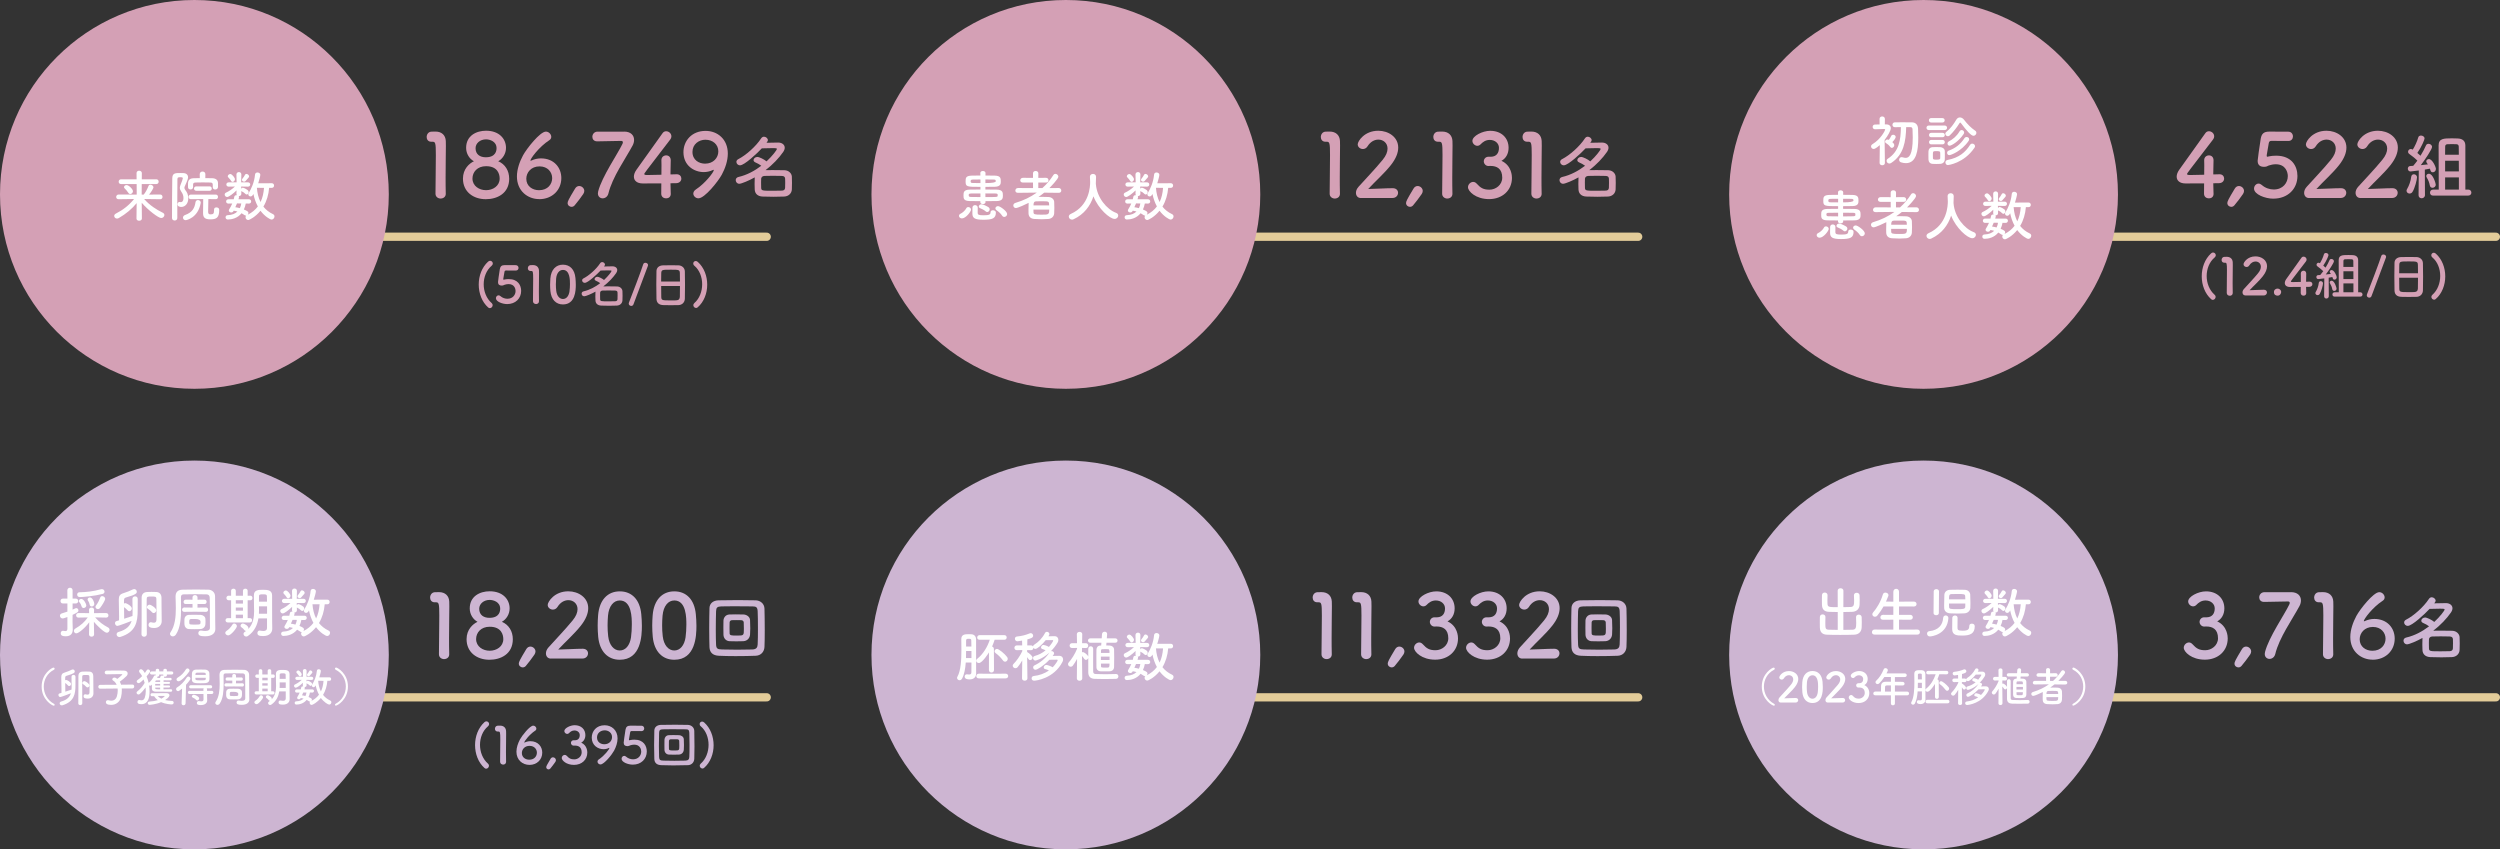
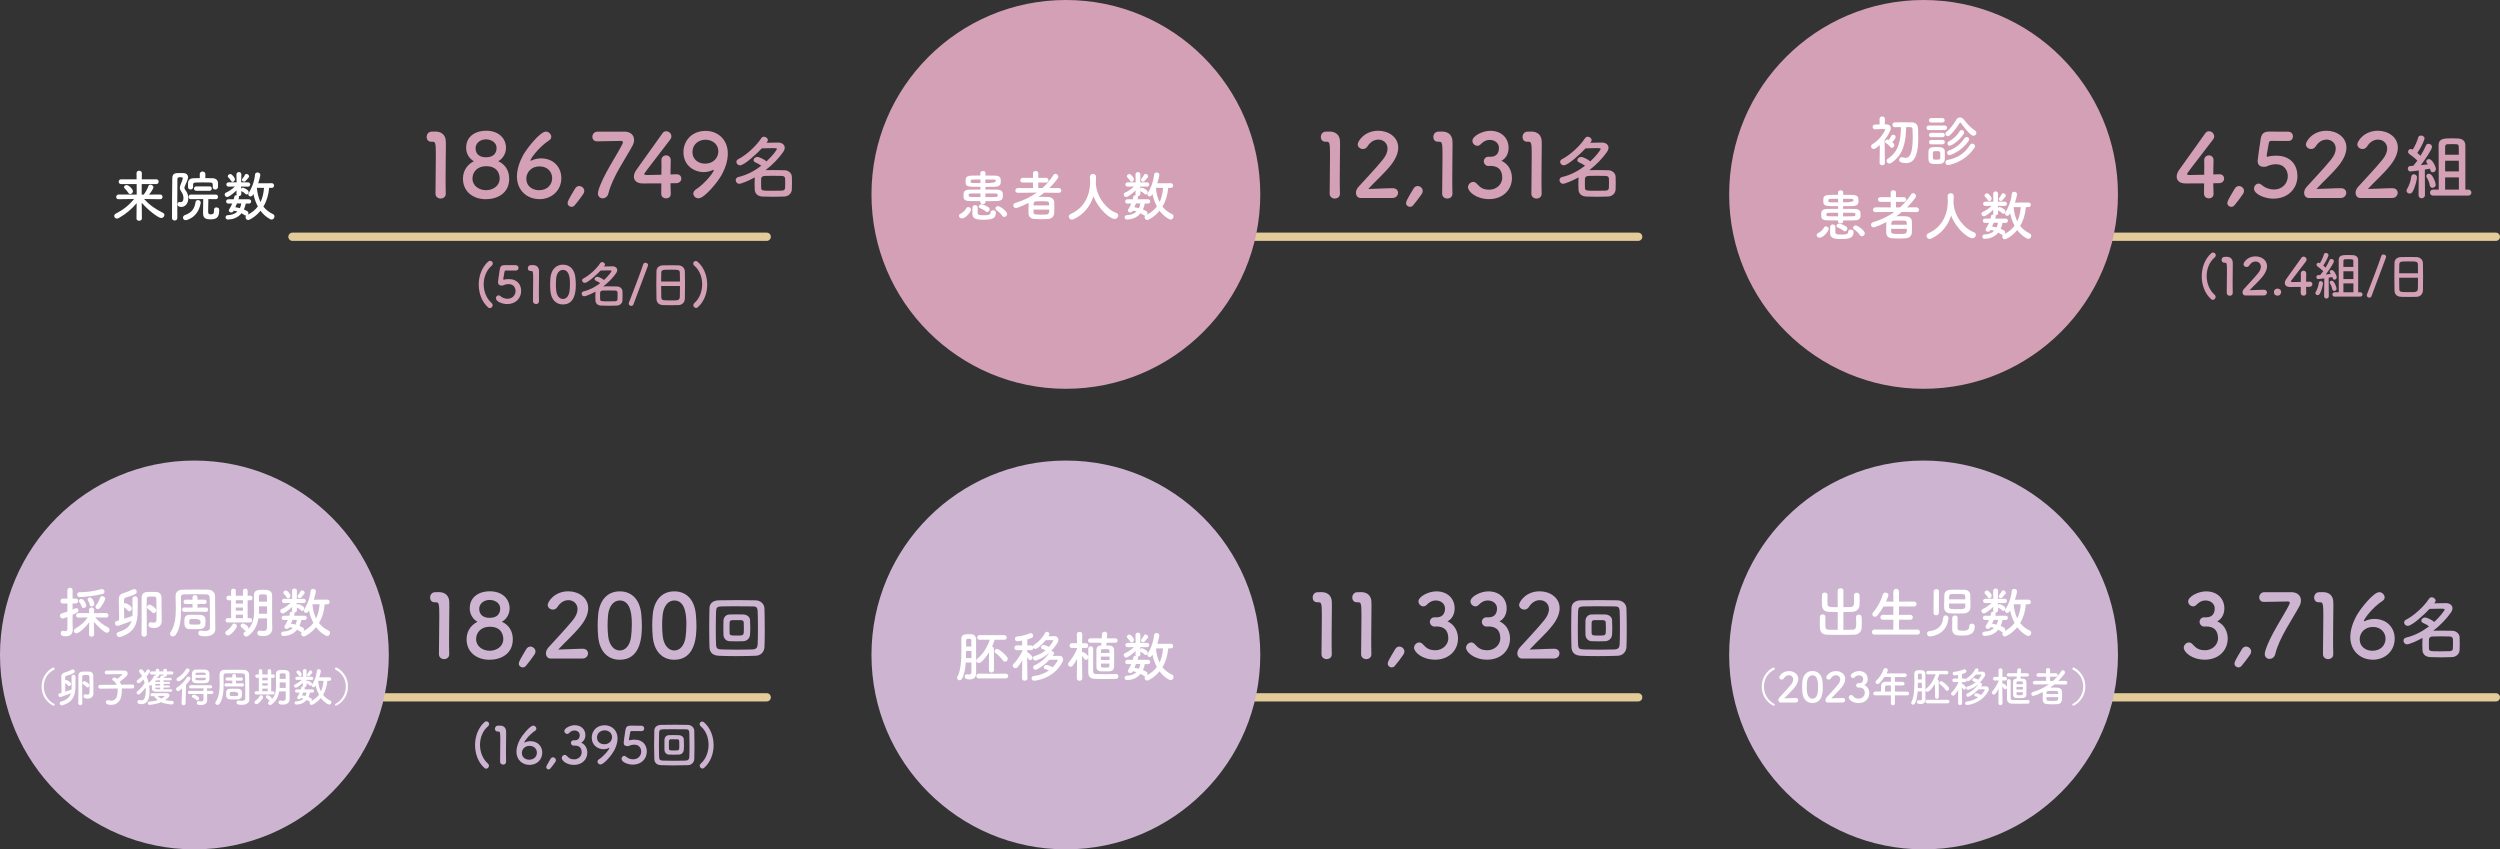
<svg xmlns="http://www.w3.org/2000/svg" id="_レイヤー_2" viewBox="0 0 906.51 307.98">
  <rect x="0" y="0" width="906.51" height="307.98" fill="#333333" stroke="none" />
  <defs>
    <style>.cls-1{fill:#fff;}.cls-2{fill:#cdb5d2;}.cls-3{fill:none;stroke:#e3cc99;stroke-linecap:round;stroke-linejoin:round;stroke-width:3px;}.cls-4{fill:#d4a0b5;}</style>
  </defs>
  <g id="_文字">
    <line class="cls-3" x1="422.05" y1="85.85" x2="594.01" y2="85.85" />
    <circle class="cls-4" cx="386.49" cy="70.49" r="70.49" />
    <line class="cls-3" x1="106.05" y1="85.85" x2="278.01" y2="85.85" />
-     <circle class="cls-4" cx="70.49" cy="70.49" r="70.49" />
    <path class="cls-1" d="M58.11,72.24l-5.84-.08c1.98,2.26,4.38,3.82,6.76,4.98.42.2.58.52.58.84,0,.54-.52,1.08-1.16,1.08-1,0-4.78-2.86-7.06-5.54.02,1.9.06,3.8.06,5.72,0,.54-.5.8-1,.8s-.96-.26-.96-.78v-.02l.06-5.58c-1.72,2.1-3.86,3.9-6.46,5.4-.24.14-.46.2-.66.2-.58,0-1.02-.46-1.02-.96,0-.3.18-.64.62-.86,2.56-1.3,4.72-2.98,6.58-5.28l-5.62.08h-.02c-.56,0-.84-.4-.84-.82s.3-.88.86-.88l6.58.02-.02-3.82h-5.66c-.58,0-.86-.42-.86-.84,0-.44.3-.88.86-.88h5.64l-.02-2.26c0-.58.48-.86.94-.86.5,0,.98.3.98.86,0,.76-.02,1.5-.02,2.26h5.3c.54,0,.82.44.82.86s-.28.86-.82.86h-5.32c-.02,1.28-.02,2.54-.02,3.82h.74c.62-.74,1.3-1.98,1.72-3.1.12-.34.4-.5.7-.5.52,0,1.12.46,1.12.98,0,.28-.74,1.64-1.6,2.62l4.06-.02c.54,0,.82.44.82.86s-.26.84-.8.84h-.02ZM46.55,69.94c-.44-.7-1-1.3-1.28-1.54-.22-.18-.3-.36-.3-.56,0-.38.42-.74.9-.74.86,0,2.34,1.52,2.34,2.24,0,.56-.5,1.02-.98,1.02-.24,0-.5-.12-.68-.42Z" />
    <path class="cls-1" d="M63.35,79.96c-.5,0-.98-.3-.98-.88,0-3.64.02-10.22.1-14.44.04-1.9,1.1-1.9,2.9-1.9.38,0,.76,0,1.1.02,1.14.04,1.72.66,1.72,1.52,0,.38-.12.98-1.18,3.26-.1.2-.14.38-.14.56,0,.26.1.52.32.8.7.88,1.08,1.74,1.08,3.1,0,1.74-1.1,3.04-2.52,3.04-.34,0-1.38-.08-1.38-.96,0-.44.3-.86.72-.86.08,0,.14.02.22.04.1.02.18.04.28.04.44,0,.94-.38.94-1.44,0-.92-.28-1.64-.78-2.34-.38-.54-.54-.98-.54-1.42,0-.36.1-.72.28-1.14.44-.96.8-2.16.8-2.3,0-.24-.1-.4-.82-.4s-1.14.02-1.14.7c-.02,1.86-.04,4.22-.04,6.7v7.42c0,.58-.48.88-.94.88ZM66.35,78.92c0-.38.24-.78.76-.96,2.68-.96,3.46-2.54,3.78-4.64.08-.54.48-.78.88-.78.5,0,1.02.36,1.02.92,0,.04,0,.1-.02.16-.94,5.4-5.18,6.22-5.44,6.22-.62,0-.98-.44-.98-.92ZM77.15,67.88v-.82c0-.72-.28-.86-.92-.88-.8-.02-1.76-.04-2.68-.04s-1.86.02-2.58.04c-.74.02-.96.22-.96.82v.86c0,.56-.46.84-.92.84s-.92-.28-.92-.84v-1c0-.92.04-2.18,2.04-2.24.7-.02,1.46-.04,2.24-.04l-.02-1.42v-.02c0-.62.5-.94,1.02-.94s1.02.32,1.02.94v.02l-.02,1.42c.88,0,1.76,0,2.54.04,1.3.06,2.06.64,2.06,1.84v1.4c-.04.56-.52.86-1,.86s-.9-.28-.9-.82v-.02ZM77.61,76c0-.56.42-.8.86-.8.32,0,1.02.14,1.02.96,0,2.84-1.08,3.38-3.24,3.38s-2.62-.86-2.62-2.3c0-.68.02-3.74.06-5.06l-4.5.04c-.54,0-.82-.42-.82-.84s.28-.82.82-.82h9.08c.52,0,.78.42.78.84s-.26.82-.76.82h-.02l-2.72-.04c-.02,1.2-.08,3.54-.08,4.52,0,.54.08,1.04.8,1.04,1.12,0,1.34-.3,1.34-1.52v-.22ZM71.19,69.18c-.56,0-.84-.4-.84-.8s.28-.8.84-.8h4.82c.52,0,.78.4.78.8s-.26.8-.78.8h-4.82Z" />
    <path class="cls-1" d="M97.59,68.12c-.2,2.48-.88,4.8-2.08,6.8.88,1.12,2.02,2.04,3.46,2.72.4.18.56.5.56.84,0,.56-.46,1.14-1.04,1.14s-2.54-1.2-4.04-3.2c-1.82,2.24-4,3.36-4.46,3.36-.56,0-.96-.5-.96-1,0-.22.06-.42.24-.6h-.08c-.16,0-.32-.04-.48-.16-.36-.26-.74-.5-1.12-.7-1.46,1.82-3.56,2.28-5,2.28-.52,0-.8-.4-.8-.8s.26-.76.8-.78c1.6-.06,2.72-.56,3.5-1.32-.44-.14-.88-.22-1.36-.3l-.08.16c-.16.34-.48.48-.8.48-.44,0-.88-.28-.88-.7,0-.14.04-.28.14-.44.42-.68.8-1.38,1.1-2.1l-1.38.02h-.02c-.56,0-.82-.38-.82-.76,0-.4.28-.8.84-.8h1.92c.1-.32.16-.64.22-.96.06-.36.4-.52.76-.52.06,0,.12.02.18.02-.12-.14-.18-.32-.18-.56l.04-1.2c-1.22,1.2-2.82,2.4-3.42,2.4-.5,0-.88-.46-.88-.9,0-.28.14-.54.5-.7,1.02-.46,2.2-1.24,3.22-2.2l-2.24.04h-.02c-.56,0-.86-.38-.86-.78s.3-.78.88-.78h2.84l-.06-2.82v-.02c0-.58.44-.88.9-.88s.88.28.88.88v.02l-.06,2.82h2.44c.56,0,.84.38.84.78s-.28.78-.82.78h-.02l-2.44-.04.02.8c.12-.2.32-.38.56-.38.22,0,.94.26,1.78.88.24.2.34.46.34.7,0,.46-.32.9-.7.9-.16,0-.32-.08-.48-.24-.38-.4-.8-.68-1.36-.94-.06-.02-.08-.06-.12-.1l.02.98v.04c0,.54-.44.82-.9.82h-.08c.1.08.14.2.14.34,0,.04,0,.08-.02.14-.04.22-.1.44-.18.68h3.76c.56,0,.84.38.84.78s-.28.78-.82.78h-.02l-1.12-.02c-.12.7-.34,1.44-.68,2.16,1.54.64,1.64.9,1.64,1.28,0,.22-.1.44-.24.62,1.56-.78,2.76-1.8,3.66-3-.78-1.44-1.3-3-1.6-4.52-.34.68-.7.9-1.06.9-.42,0-.8-.34-.8-.76,0-.16.04-.32.14-.48,1-1.62,2.04-3.94,2.3-6.7.04-.52.46-.76.88-.76.5,0,1.04.32,1.04.84s-.54,2.38-.76,3.08l4.92-.02c.56,0,.82.42.82.84s-.26.84-.82.84h-.96ZM83.79,65.6c-.3-.58-.7-.88-1.06-1.34-.1-.12-.14-.24-.14-.36,0-.42.5-.8.92-.8.6,0,1.68,1.34,1.68,1.9,0,.5-.44.96-.86.96-.2,0-.4-.1-.54-.36ZM86.05,73.76h-.12c-.18.46-.4.92-.6,1.38.5.06,1.06.18,1.64.34.26-.52.44-1.12.52-1.7l-1.44-.02ZM88.51,65.88c-.38,0-.78-.28-.78-.66,0-.14.06-.3.2-.46.34-.4.64-.88.94-1.42.1-.2.28-.28.48-.28.44,0,.98.44.98.9,0,.2-.06.38-1.3,1.7-.14.16-.34.22-.52.22ZM93.15,68.1c.14,1.88.56,3.64,1.32,5.16.74-1.5,1.12-3.22,1.26-5.14l-2.58-.02Z" />
    <path class="cls-4" d="M159.8,72c-.93,0-1.89-.61-1.89-1.76,0-2.98.13-9.79.13-14.02,0-4.48-.16-4.83-1.25-4.83h-.45c-1.09,0-1.63-.83-1.63-1.7,0-.93.58-1.86,1.66-1.95.64-.03.9-.03,1.57-.03,2.21,0,3.62,1.31,3.71,3.42.03.42.03.99.03,1.7,0,2.56-.1,6.85-.1,11.42,0,1.98,0,4,.06,5.98v.06c0,1.12-.93,1.7-1.86,1.7Z" />
    <path class="cls-4" d="M184.64,64.77c0,5.44-4.45,7.46-8.48,7.46-4.51,0-8.29-2.66-8.29-7.46,0-3.49,2.27-5.5,3.97-6.3-1.6-.86-2.82-2.69-2.82-4.86,0-4.42,3.71-6.21,7.23-6.21,4.8,0,7.23,2.98,7.23,6.21,0,2.14-1.22,3.97-2.82,4.86,2.53,1.06,3.97,3.46,3.97,6.3ZM176.25,60.26c-3.17,0-4.93,2.11-4.93,4.48,0,2.69,2.43,4.22,4.93,4.22s4.93-1.54,4.93-4.22c0-1.5-.64-4.48-4.93-4.48ZM176.25,50.53c-2.21,0-3.81,1.47-3.81,3.2,0,2.3,1.66,3.3,3.71,3.3,3.78,0,3.9-2.62,3.9-3.3,0-2.5-2.5-3.2-3.81-3.2Z" />
    <path class="cls-4" d="M195.54,72.2c-4.22,0-8.1-2.98-8.1-8.22,0-2.62.99-5.38,2.21-7.65,1.31-2.43,6.18-8.61,8.29-8.61,1.06,0,1.95.96,1.95,1.89,0,.45-.19.9-.7,1.22-3.78,2.46-6.85,6.69-6.85,7.36,0,.06.03.1.1.1s.1-.03.19-.06c1.15-.54,2.37-.8,3.52-.8,4.74,0,7.39,3.36,7.39,7.14,0,4.38-3.36,7.65-8,7.65ZM195.64,60.33c-3.07,0-4.8,2.24-4.8,4.48,0,2.72,2.24,4.16,4.61,4.16,3.2,0,4.77-2.21,4.77-4.38s-1.63-4.26-4.58-4.26Z" />
    <path class="cls-4" d="M207.26,75.01c-.74,0-1.44-.58-1.44-1.38,0-.58.32-1.28,2.69-5.22.38-.67.96-.96,1.5-.96.96,0,1.86.8,1.86,1.79,0,.35-.13.74-.38,1.12-.83,1.22-2.3,3.17-3.14,4.13-.32.35-.7.51-1.09.51Z" />
    <path class="cls-4" d="M226.34,47.72c2.34,0,3.58,1.31,3.58,3.01,0,.64-.16,1.34-.54,2.05-2.62,4.86-7.36,11.49-8.77,17.38-.29,1.18-1.22,1.76-2.08,1.76s-1.73-.61-1.73-1.79c0-.22.03-.48.1-.74,1.41-5.41,7.04-13.5,8.8-17.21.1-.22.16-.42.16-.58,0-.32-.22-.51-.64-.51-.22,0-8.13.13-8.51.16h-.19c-1.18,0-1.73-.8-1.73-1.63,0-.9.61-1.82,1.79-1.89h9.76Z" />
    <path class="cls-4" d="M243.23,70.24v.06c0,1.12-.83,1.63-1.7,1.63s-1.76-.54-1.76-1.7.03-2.43.03-3.74c-3.1.03-6.4.03-6.72.03-2.14,0-3.23-1.06-3.23-2.46,0-.74.29-1.6.9-2.46,1.92-2.72,7.2-10.11,9.5-13.31.35-.51.83-.7,1.31-.7.96,0,1.89.8,1.89,1.82,0,.38-.13.8-.45,1.22-9.38,12.19-9.38,12.22-9.38,12.45,0,.38.51.38,1.31.38,1.09,0,3.01-.06,4.9-.1.03-1.28.03-2.5.03-3.46,0-.7,0-1.28-.03-1.7v-.13c0-1.12.86-1.73,1.73-1.73s1.66.58,1.66,1.82c0,1.5-.1,2.72-.1,5.09,1.18-.03,2.05-.06,2.21-.06h.1c1.06,0,1.63.77,1.63,1.57s-.61,1.63-1.86,1.66c-.38,0-1.15.03-2.08.03,0,1.06.06,2.34.1,3.78Z" />
    <path class="cls-4" d="M251.41,70.15c0-.48.26-.99.86-1.41,3.39-2.21,6.56-6.3,6.56-7.07,0-.06-.03-.1-.1-.1s-.1.03-.19.06c-1.12.54-2.27.77-3.36.77-3.46,0-7.36-2.34-7.36-7.23,0-3.97,2.88-7.71,8.03-7.71,4.38,0,8.06,3.07,8.06,8.22,0,2.66-.96,5.38-2.18,7.65-1.28,2.37-6.18,8.58-8.48,8.58-1.02,0-1.86-.86-1.86-1.76ZM255.83,50.66c-2.43,0-4.74,1.63-4.74,4.42,0,3.01,2.43,4.26,4.58,4.26,3.01,0,4.8-2.14,4.8-4.45,0-2.56-2.08-4.22-4.64-4.22Z" />
    <path class="cls-4" d="M268.03,66.63c-.77,0-1.25-.67-1.25-1.31,0-.51.31-1,1-1.15,3.02-.69,5.84-2.2,8.27-4.07-.64-.49-1.33-.85-2.12-1.2-.49-.2-.69-.54-.69-.84,0-.56.61-1.15,1.38-1.15.72,0,2.51.9,3.33,1.61,2.18-2.02,3.74-4.15,3.74-4.48,0-.26,0-.33-1.74-.33-1.15,0-2.56.05-3.71.08-1.69,1.82-6.32,6.15-7.89,6.15-.79,0-1.33-.61-1.33-1.23,0-.38.21-.77.72-1.02,2.71-1.38,6.35-4.58,8.27-7.53.28-.41.64-.59,1.02-.59.69,0,1.41.59,1.41,1.25,0,.2-.08.41-.49.95,1.51-.03,3.15-.08,4.22-.08,1.41,0,2.38.79,2.38,1.87,0,.46-.18.97-.54,1.51-1.54,2.23-3.79,4.61-6.43,6.63.82-.03,1.71-.03,2.61-.03,1.46,0,2.94.03,4.28.05,1.54.05,2.59,1.15,2.66,2.28.05.74.05,1.54.05,2.33s0,1.59-.05,2.38c-.08,1.36-1.13,2.48-2.79,2.56-1.23.05-2.54.08-3.79.08-1.43,0-2.84-.03-4.04-.08-1.82-.08-2.77-1.1-2.84-2.53-.03-.61-.05-1.31-.05-2.02,0-.85.03-1.72.05-2.41-1.89,1.08-4.79,2.33-5.63,2.33ZM284.72,66.48c0-.59,0-1.18-.03-1.69-.03-.61-.36-.97-1.18-1-1-.03-2.13-.05-3.23-.05s-2.18.03-3.1.05c-.77.03-1.15.54-1.18,1.02-.03.41-.03.87-.03,1.36,0,.64,0,1.33.03,1.92.03,1.08.44,1.08,4.3,1.08,1.1,0,2.23-.03,3.25-.05.64-.03,1.1-.31,1.13-1.02.03-.49.03-1.05.03-1.61Z" />
    <path class="cls-4" d="M177.01,111.49c-2.27-2.01-3.42-5.15-3.42-8.3s1.12-6.23,3.39-8.31c.24-.22.5-.32.73-.32.54,0,.99.46.99.99,0,.28-.13.56-.41.8-1.93,1.62-2.9,4.17-2.9,6.73s.97,5.15,2.92,6.85c.24.2.33.46.33.73,0,.54-.46,1.08-1.02,1.08-.19,0-.39-.07-.6-.24Z" />
    <path class="cls-4" d="M183.89,110.26c-1.71,0-4.07-.89-4.07-2.12,0-.56.43-1.06.97-1.06.2,0,.43.09.65.28.76.67,1.69.97,2.55.97,1.93,0,2.96-1.41,2.96-2.83,0-.73-.39-2.49-2.55-2.49-.5,0-1.02.11-1.47.26-.26.09-.43.24-.73.26-.09,0-.19.02-.28.02-.82,0-1.34-.37-1.34-1.26,0-.15.37-3.03.65-4.67.19-1.02.61-1.49,1.8-1.49h.13c.54.02.82.02,3.87.02.65,0,.99.5.99,1,0,.46-.32.95-.95.95-.52,0-3.03-.02-3.59-.02-.35,0-.5.17-.56.5-.09.65-.37,2.14-.43,2.51v.13c0,.15.04.2.15.2.09,0,.24-.06.43-.09.33-.07.84-.13,1.4-.13,3.33,0,4.5,2.25,4.5,4.28,0,2.72-2.03,4.78-5.08,4.78Z" />
    <path class="cls-4" d="M194.36,110.24c-.54,0-1.1-.35-1.1-1.02,0-1.73.07-5.69.07-8.15,0-2.6-.09-2.81-.72-2.81h-.26c-.63,0-.95-.48-.95-.99,0-.54.33-1.08.97-1.13.37-.02.52-.02.91-.02,1.28,0,2.1.76,2.16,1.99.02.24.02.58.02.99,0,1.49-.06,3.98-.06,6.64,0,1.15,0,2.33.04,3.48v.04c0,.65-.54.99-1.08.99Z" />
    <path class="cls-4" d="M199.58,105.54c-.07-.8-.11-1.58-.11-2.36,0-.71.04-1.43.09-2.19.26-3.24,2.03-5.02,4.56-5.02s4.24,1.71,4.54,4.82c.07.82.13,1.64.13,2.44,0,2.1-.17,7.16-4.67,7.16-2.47,0-4.24-1.71-4.54-4.84ZM206.5,105.61c.11-.82.17-1.73.17-2.62,0-1.43,0-5.12-2.55-5.12-1.3,0-2.29,1.19-2.47,3.18-.06.69-.09,1.38-.09,2.05,0,.78.04,1.56.13,2.33.22,1.9,1.23,2.99,2.44,2.99s2.12-1.04,2.38-2.81Z" />
    <path class="cls-4" d="M211.81,107.43c-.56,0-.91-.48-.91-.95,0-.37.22-.73.73-.84,2.19-.5,4.24-1.6,6.01-2.96-.46-.35-.97-.61-1.54-.87-.35-.15-.5-.39-.5-.61,0-.41.45-.84,1-.84.52,0,1.82.65,2.42,1.17,1.58-1.47,2.72-3.01,2.72-3.25,0-.19,0-.24-1.26-.24-.84,0-1.86.04-2.7.06-1.23,1.32-4.59,4.46-5.73,4.46-.58,0-.97-.45-.97-.89,0-.28.15-.56.52-.74,1.97-1,4.61-3.33,6.01-5.47.2-.3.46-.43.74-.43.5,0,1.02.43,1.02.91,0,.15-.06.3-.35.69,1.1-.02,2.29-.06,3.07-.06,1.02,0,1.73.58,1.73,1.36,0,.33-.13.71-.39,1.1-1.12,1.62-2.75,3.35-4.67,4.82.59-.02,1.25-.02,1.9-.02,1.06,0,2.14.02,3.11.04,1.12.04,1.88.84,1.93,1.66.04.54.04,1.12.04,1.69s0,1.15-.04,1.73c-.06.99-.82,1.8-2.03,1.86-.89.04-1.84.06-2.75.06-1.04,0-2.06-.02-2.94-.06-1.32-.06-2.01-.8-2.06-1.84-.02-.45-.04-.95-.04-1.47,0-.61.02-1.25.04-1.75-1.38.78-3.48,1.69-4.09,1.69ZM223.94,107.32c0-.43,0-.86-.02-1.23-.02-.45-.26-.71-.86-.73-.73-.02-1.54-.04-2.34-.04s-1.58.02-2.25.04c-.56.02-.84.39-.86.74-.02.3-.02.63-.02.99,0,.47,0,.97.02,1.4.02.78.32.78,3.12.78.8,0,1.62-.02,2.36-.04.46-.02.8-.22.82-.74.02-.35.02-.76.02-1.17Z" />
    <path class="cls-4" d="M228.91,110.93c-.46,0-.93-.33-.93-.84,0-.11.02-.22.07-.35.86-2.14,4.76-12.37,5.17-13.86.11-.41.45-.6.8-.6.46,0,.97.33.97.82,0,.09-.02.19-.06.3-.52,1.3-4.32,11.44-5.23,13.95-.15.41-.48.58-.8.58Z" />
-     <path class="cls-4" d="M246.02,110.63c-.82.04-1.82.04-2.81.04s-1.93,0-2.7-.04c-1.62-.06-2.42-.87-2.47-2.25-.04-1.21-.06-3.24-.06-5.26,0-1.8.02-3.63.06-4.87.04-1.19.93-1.97,2.33-2.03.71-.02,1.92-.04,3.11-.04.99,0,1.95.02,2.58.04,1.13.04,2.23.84,2.27,2.18.04,1.13.06,3,.06,4.85,0,2.05-.02,4.09-.06,5.08-.04,1.3-.97,2.25-2.31,2.31ZM246.56,102.08c0-1.17-.02-2.25-.04-2.99-.04-1.28-.32-1.3-3.29-1.3-3.14,0-3.4.02-3.46,1.3-.02.76-.04,1.82-.04,2.99h6.83ZM239.74,103.71c0,1.56,0,3.05.04,3.94.04,1.21.24,1.28,3.4,1.28.73,0,1.47,0,1.95-.02,1.04-.04,1.36-.52,1.39-1.32.04-.93.04-2.4.04-3.89h-6.83Z" />
+     <path class="cls-4" d="M246.02,110.63c-.82.04-1.82.04-2.81.04s-1.93,0-2.7-.04c-1.62-.06-2.42-.87-2.47-2.25-.04-1.21-.06-3.24-.06-5.26,0-1.8.02-3.63.06-4.87.04-1.19.93-1.97,2.33-2.03.71-.02,1.92-.04,3.11-.04.99,0,1.95.02,2.58.04,1.13.04,2.23.84,2.27,2.18.04,1.13.06,3,.06,4.85,0,2.05-.02,4.09-.06,5.08-.04,1.3-.97,2.25-2.31,2.31ZM246.56,102.08c0-1.17-.02-2.25-.04-2.99-.04-1.28-.32-1.3-3.29-1.3-3.14,0-3.4.02-3.46,1.3-.02.76-.04,1.82-.04,2.99h6.83M239.74,103.71c0,1.56,0,3.05.04,3.94.04,1.21.24,1.28,3.4,1.28.73,0,1.47,0,1.95-.02,1.04-.04,1.36-.52,1.39-1.32.04-.93.04-2.4.04-3.89h-6.83Z" />
    <path class="cls-4" d="M252.39,111.67c-.54,0-.99-.5-.99-1.02,0-.24.11-.5.35-.73,1.92-1.67,2.86-4.28,2.86-6.86s-.95-5.13-2.83-6.71c-.3-.24-.41-.54-.41-.8,0-.48.39-.91.91-.91.22,0,.48.09.74.32,2.29,2.05,3.42,5.15,3.42,8.26s-1.17,6.25-3.46,8.22c-.21.17-.41.24-.61.24Z" />
    <path class="cls-1" d="M348.79,79.2c-.62,0-1.06-.46-1.06-.92,0-.32.2-.66.7-.86.5-.2,1.6-1.18,1.9-1.82.18-.38.46-.52.78-.52.48,0,1,.4,1,.9,0,.74-1.9,3.22-3.32,3.22ZM357.35,73.3v.02c0,.44-.48.68-.94.68s-.94-.22-.94-.68v-.38c-1.48,0-2.86-.02-3.9-.04-2.18-.06-2.2-.96-2.2-2.04s.04-2.08,2.3-2.1c1.12-.02,2.46-.04,3.84-.04v-.96c-5.02,0-5.38-.02-5.38-2.02,0-1.24.08-2,2.24-2.06.96-.02,2.02-.04,3.12-.04l-.02-.9v-.02c0-.48.46-.72.92-.72s.96.24.96.72v.02l-.02.9c1.2,0,2.38.02,3.38.04,2.16.04,2.18,1.04,2.18,2.12,0,.72,0,1.86-2.1,1.92-1.1.04-2.3.04-3.48.04v.96c1.44,0,2.86.02,4.1.04,2.22.04,2.24,1.06,2.24,2.16,0,.82-.02,1.92-2.16,1.98-1.18.04-2.66.04-4.16.04l.02.36ZM355.51,70.14c-1.28,0-2.48.02-3.32.02s-.94.22-.94.62c0,.62.42.64.96.64.78,0,2,.04,3.3.04v-1.32ZM355.51,65.08c-.98,0-1.92,0-2.64.02-.8,0-.92.26-.92.62,0,.5.16.64.94.64.72,0,1.64.02,2.62.02v-1.3ZM356.53,79.68c-3.1,0-3.94-.6-3.94-2.28,0-1.82.02-2.06.02-2.14.04-.6.5-.88.96-.88s.96.32.96.86-.02,1.74-.02,1.96c.04.7.46.86,2.08.86,1.9,0,2.58-.16,2.58-1.08,0-.52.42-.74.88-.74.52,0,1.06.3,1.06.78,0,2.2-1.24,2.66-4.58,2.66ZM357.43,76.66c-.56-.52-1.5-.96-2.06-1.18-.32-.12-.46-.36-.46-.58,0-.42.4-.84.94-.84.7,0,2.32.88,2.64,1.12.26.2.38.48.38.72,0,.5-.44.98-.9.98-.18,0-.36-.06-.54-.22ZM357.31,66.38q3.76,0,3.76-.66c0-.42-.04-.62-.9-.62-.82-.02-1.82-.02-2.86-.02v1.3ZM357.31,71.46c4.24,0,4.38,0,4.44-.42.02-.08.02-.16.02-.26,0-.38,0-.62-.92-.62-.94-.02-2.22-.02-3.54-.02v1.32ZM363.39,78.22c-.56-.88-1.44-1.58-2.06-2-.28-.2-.4-.42-.4-.66,0-.42.42-.82.96-.82.72,0,3.3,1.84,3.3,2.88,0,.58-.52,1.04-1.04,1.04-.28,0-.56-.12-.76-.44Z" />
    <path class="cls-1" d="M383.91,69.92l-5.28-.06c-.66.54-1.36,1.06-2.06,1.54.44,0,.9-.02,1.36-.02.82,0,1.62.02,2.3.06,1.16.06,1.96.84,2.02,1.72.04.64.06,1.44.06,2.24,0,.7-.02,1.38-.06,1.98-.08,1.06-.84,1.92-2.12,2.02-.76.06-1.56.1-2.36.1-.94,0-1.86-.04-2.68-.1-1.4-.08-2.08-.84-2.14-1.98-.02-.4-.02-.84-.02-1.3,0-.86.02-1.8.06-2.56-.82.44-3.96,1.88-4.62,1.88-.58,0-.94-.46-.94-.94,0-.38.24-.78.8-.94,2.84-.84,5.44-2.08,7.72-3.72l-6.82.08h-.02c-.66,0-.94-.4-.94-.8,0-.46.34-.94.96-.94l5.46.02-.02-2h-3.66c-.66,0-.96-.4-.96-.82,0-.44.34-.9.96-.9l3.66.02v-1.66c0-.58.48-.84.96-.84s.98.28.98.84l-.02,1.66,2.8-.02c.6,0,.9.44.9.88s-.28.84-.9.84h-2.8v2h1.48c1.52-1.38,2.86-2.94,4-4.74.2-.3.46-.42.72-.42.54,0,1.08.5,1.08,1.04,0,.78-2.84,3.7-3.26,4.12l3.4-.02c.6,0,.92.46.92.92,0,.42-.28.82-.9.82h-.02ZM374.73,76c0,.3.02.6.02.9.02.82.3.94,2.86.94s2.84,0,2.84-1.84h-5.72ZM380.43,74.48c0-1.5-.12-1.5-2.52-1.5-.76,0-1.58,0-2.2.02-.72.02-.96.46-.96,1.48h5.68Z" />
    <path class="cls-1" d="M397.35,66.62s.02.1.02.16c.38,4.9,3.98,9.16,7.32,10.4.56.2.78.58.78.98,0,.6-.52,1.22-1.32,1.22-1.7,0-5.92-3.64-7.66-8.2-1.12,3.46-3.38,6.54-7.2,8.32-.2.1-.4.14-.58.14-.66,0-1.16-.54-1.16-1.1,0-.38.22-.74.74-.98,6.82-3.04,7-10.06,7-11.56,0-.6-.04-1.28-.08-1.88v-.06c0-.66.56-1,1.12-1s1.1.34,1.1,1.06-.02,1.56-.08,2.42v.08Z" />
    <path class="cls-1" d="M423.59,68.12c-.2,2.48-.88,4.8-2.08,6.8.88,1.12,2.02,2.04,3.46,2.72.4.18.56.5.56.84,0,.56-.46,1.14-1.04,1.14s-2.54-1.2-4.04-3.2c-1.82,2.24-4,3.36-4.46,3.36-.56,0-.96-.5-.96-1,0-.22.06-.42.24-.6h-.08c-.16,0-.32-.04-.48-.16-.36-.26-.74-.5-1.12-.7-1.46,1.82-3.56,2.28-5,2.28-.52,0-.8-.4-.8-.8s.26-.76.8-.78c1.6-.06,2.72-.56,3.5-1.32-.44-.14-.88-.22-1.36-.3l-.08.16c-.16.34-.48.48-.8.48-.44,0-.88-.28-.88-.7,0-.14.04-.28.14-.44.42-.68.8-1.38,1.1-2.1l-1.38.02h-.02c-.56,0-.82-.38-.82-.76,0-.4.28-.8.84-.8h1.92c.1-.32.16-.64.22-.96.06-.36.4-.52.76-.52.06,0,.12.02.18.02-.12-.14-.18-.32-.18-.56l.04-1.2c-1.22,1.2-2.82,2.4-3.42,2.4-.5,0-.88-.46-.88-.9,0-.28.14-.54.5-.7,1.02-.46,2.2-1.24,3.22-2.2l-2.24.04h-.02c-.56,0-.86-.38-.86-.78s.3-.78.88-.78h2.84l-.06-2.82v-.02c0-.58.44-.88.9-.88s.88.28.88.88v.02l-.06,2.82h2.44c.56,0,.84.38.84.78s-.28.78-.82.78h-.02l-2.44-.04.02.8c.12-.2.32-.38.56-.38.22,0,.94.26,1.78.88.24.2.34.46.34.7,0,.46-.32.9-.7.9-.16,0-.32-.08-.48-.24-.38-.4-.8-.68-1.36-.94-.06-.02-.08-.06-.12-.1l.02.98v.04c0,.54-.44.82-.9.82h-.08c.1.08.14.2.14.34,0,.04,0,.08-.02.14-.04.22-.1.44-.18.68h3.76c.56,0,.84.38.84.78s-.28.78-.82.78h-.02l-1.12-.02c-.12.7-.34,1.44-.68,2.16,1.54.64,1.64.9,1.64,1.28,0,.22-.1.44-.24.62,1.56-.78,2.76-1.8,3.66-3-.78-1.44-1.3-3-1.6-4.52-.34.68-.7.9-1.06.9-.42,0-.8-.34-.8-.76,0-.16.04-.32.14-.48,1-1.62,2.04-3.94,2.3-6.7.04-.52.46-.76.88-.76.5,0,1.04.32,1.04.84s-.54,2.38-.76,3.08l4.92-.02c.56,0,.82.42.82.84s-.26.84-.82.84h-.96ZM409.79,65.6c-.3-.58-.7-.88-1.06-1.34-.1-.12-.14-.24-.14-.36,0-.42.5-.8.92-.8.6,0,1.68,1.34,1.68,1.9,0,.5-.44.96-.86.96-.2,0-.4-.1-.54-.36ZM412.05,73.76h-.12c-.18.46-.4.92-.6,1.38.5.06,1.06.18,1.64.34.26-.52.44-1.12.52-1.7l-1.44-.02ZM414.51,65.88c-.38,0-.78-.28-.78-.66,0-.14.06-.3.2-.46.34-.4.64-.88.94-1.42.1-.2.28-.28.48-.28.44,0,.98.44.98.9,0,.2-.06.38-1.3,1.7-.14.16-.34.22-.52.22ZM419.15,68.1c.14,1.88.56,3.64,1.32,5.16.74-1.5,1.12-3.22,1.26-5.14l-2.58-.02Z" />
    <path class="cls-4" d="M484.03,72c-.93,0-1.89-.61-1.89-1.76,0-2.98.13-9.79.13-14.02,0-4.48-.16-4.83-1.25-4.83h-.45c-1.09,0-1.63-.83-1.63-1.7,0-.93.58-1.86,1.66-1.95.64-.03.9-.03,1.57-.03,2.21,0,3.62,1.31,3.71,3.42.03.42.03.99.03,1.7,0,2.56-.1,6.85-.1,11.42,0,1.98,0,4,.06,5.98v.06c0,1.12-.93,1.7-1.86,1.7Z" />
    <path class="cls-4" d="M493.46,71.81c-1.12,0-1.79-.83-1.79-1.89,0-.7.29-1.47.93-2.18,2.21-2.5,5.92-6.3,8.74-9.76,1.28-1.54,1.79-2.94,1.79-4.1,0-2.02-1.54-3.26-3.33-3.26-1.38,0-2.88.74-3.94,2.46-.42.67-1.06.96-1.66.96-.96,0-1.89-.7-1.89-1.7,0-1.12,2.43-4.93,7.46-4.93,3.71,0,7.23,2.3,7.23,6.11,0,1.82-.77,3.94-2.66,6.34-2.43,3.07-5.57,5.79-8.22,8.67,2.66-.03,6.27-.29,8.9-.29,1.31,0,1.92.83,1.92,1.66,0,.93-.7,1.89-2.02,1.89h-11.46Z" />
    <path class="cls-4" d="M511.28,75.01c-.74,0-1.44-.58-1.44-1.38,0-.58.32-1.28,2.69-5.22.38-.67.96-.96,1.5-.96.96,0,1.86.8,1.86,1.79,0,.35-.13.74-.38,1.12-.83,1.22-2.3,3.17-3.14,4.13-.32.35-.7.51-1.09.51Z" />
    <path class="cls-4" d="M524.82,72c-.93,0-1.89-.61-1.89-1.76,0-2.98.13-9.79.13-14.02,0-4.48-.16-4.83-1.25-4.83h-.45c-1.09,0-1.63-.83-1.63-1.7,0-.93.58-1.86,1.66-1.95.64-.03.9-.03,1.57-.03,2.21,0,3.62,1.31,3.71,3.42.03.42.03.99.03,1.7,0,2.56-.1,6.85-.1,11.42,0,1.98,0,4,.06,5.98v.06c0,1.12-.93,1.7-1.86,1.7Z" />
    <path class="cls-4" d="M540.65,56.84c1.95-.06,2.88-1.34,2.88-3.23,0-1.6-1.38-2.88-3.33-2.88-1.54,0-2.56.8-3.39,1.66-.32.32-.74.48-1.12.48-.9,0-1.79-.83-1.79-1.79,0-1.79,3.68-3.65,6.46-3.65,4.06,0,6.66,2.59,6.66,6.18,0,2.18-1.02,3.87-2.59,4.7,3.74,1.73,3.81,5.57,3.81,6.18,0,4.51-3.46,7.71-8.29,7.71s-7.65-2.82-7.65-4.32c0-1.02.93-1.92,1.89-1.92.42,0,.86.19,1.25.61,1.44,1.6,2.46,2.21,4.67,2.21s4.61-1.7,4.61-4.35c0-3.26-1.95-4.26-4.22-4.26h-.29c-.19,0-.35.03-.48.03-.99,0-1.7-.86-1.7-1.7s.67-1.66,1.66-1.66h.96Z" />
    <path class="cls-4" d="M557.17,72c-.93,0-1.89-.61-1.89-1.76,0-2.98.13-9.79.13-14.02,0-4.48-.16-4.83-1.25-4.83h-.45c-1.09,0-1.63-.83-1.63-1.7,0-.93.58-1.86,1.66-1.95.64-.03.9-.03,1.57-.03,2.21,0,3.62,1.31,3.71,3.42.03.42.03.99.03,1.7,0,2.56-.1,6.85-.1,11.42,0,1.98,0,4,.06,5.98v.06c0,1.12-.93,1.7-1.86,1.7Z" />
    <path class="cls-4" d="M566.74,66.63c-.77,0-1.26-.67-1.26-1.31,0-.51.31-1,1-1.15,3.02-.69,5.84-2.2,8.27-4.07-.64-.49-1.33-.85-2.12-1.2-.49-.2-.69-.54-.69-.84,0-.56.61-1.15,1.38-1.15.72,0,2.51.9,3.33,1.61,2.18-2.02,3.74-4.15,3.74-4.48,0-.26,0-.33-1.74-.33-1.15,0-2.56.05-3.71.08-1.69,1.82-6.32,6.15-7.89,6.15-.79,0-1.33-.61-1.33-1.23,0-.38.21-.77.72-1.02,2.71-1.38,6.35-4.58,8.27-7.53.28-.41.64-.59,1.02-.59.69,0,1.41.59,1.41,1.25,0,.2-.08.41-.49.95,1.51-.03,3.15-.08,4.22-.08,1.41,0,2.38.79,2.38,1.87,0,.46-.18.97-.54,1.51-1.54,2.23-3.79,4.61-6.43,6.63.82-.03,1.72-.03,2.61-.03,1.46,0,2.94.03,4.28.05,1.54.05,2.59,1.15,2.66,2.28.05.74.05,1.54.05,2.33s0,1.59-.05,2.38c-.08,1.36-1.13,2.48-2.79,2.56-1.23.05-2.54.08-3.79.08-1.43,0-2.84-.03-4.04-.08-1.82-.08-2.77-1.1-2.84-2.53-.03-.61-.05-1.31-.05-2.02,0-.85.03-1.72.05-2.41-1.89,1.08-4.79,2.33-5.63,2.33ZM583.43,66.48c0-.59,0-1.18-.03-1.69-.03-.61-.36-.97-1.18-1-1-.03-2.12-.05-3.23-.05s-2.18.03-3.1.05c-.77.03-1.15.54-1.18,1.02-.03.41-.03.87-.03,1.36,0,.64,0,1.33.03,1.92.03,1.08.44,1.08,4.3,1.08,1.1,0,2.23-.03,3.25-.05.64-.03,1.1-.31,1.13-1.02.03-.49.03-1.05.03-1.61Z" />
    <line class="cls-3" x1="733.05" y1="85.85" x2="905.01" y2="85.85" />
    <circle class="cls-4" cx="697.49" cy="70.49" r="70.49" />
    <path class="cls-1" d="M683.47,59.1c0,.56-.48.82-.96.82s-.96-.28-.96-.82v-.02l.08-6.46c-.3.28-1.62,1.4-2.22,1.4-.54,0-.96-.44-.96-.92,0-.3.16-.6.52-.82,3.1-1.88,4.6-5.02,4.6-5.28,0-.2-.26-.22-.38-.22h-.32c-1.06,0-1.82.08-2.96.1h-.02c-.56,0-.86-.44-.86-.86s.28-.86.84-.86c.56-.02,1.12-.02,1.68-.04l-.02-2c0-.6.48-.9.96-.9s.98.3.98.9l-.02,1.98h.54c1.08.02,1.62.6,1.62,1.4,0,.88-1.06,2.72-2.24,4.24.02,3.12.1,8.34.1,8.34v.02ZM686.87,52.66c0,.5-.44.96-.88.96-.22,0-.42-.1-.6-.36-.42-.6-1.06-1.12-1.56-1.4-.22-.12-.3-.3-.3-.48,0-.38.38-.8.86-.8.2,0,.42.1.5.14.36-.46.54-.78.9-1.48.14-.28.4-.38.68-.38.44,0,.92.32.92.8,0,.4-.52,1.14-1.24,1.88.4.32.72.66.72,1.12ZM691.19,46.1c-.14,5.2-.86,10.02-5.46,13-.22.14-.44.2-.64.2-.56,0-1-.48-1-.98,0-.28.14-.58.46-.78,4.12-2.66,4.66-6.86,4.72-11.44-.76,0-1.48.02-2.18.02h-.02c-.56,0-.86-.44-.86-.88s.3-.88.86-.88c.84-.02,1.72-.02,2.62-.02,1.22,0,2.46,0,3.6.02,1.34.02,2.14.9,2.2,2.26.04,1.02.08,2.14.08,3.28,0,4.72-.66,9.26-4.48,9.26-.56,0-1.16-.1-1.78-.3-.46-.16-.68-.54-.68-.92,0-.48.34-.96.9-.96.12,0,.24.02.38.06.42.12.78.2,1.12.2,1.08,0,2.54-.78,2.54-7.42,0-1.04-.04-2.04-.08-2.94-.02-.56-.32-.78-.74-.78h-1.56Z" />
    <path class="cls-1" d="M699.41,47.16c-.58,0-.86-.4-.86-.82s.28-.82.86-.82h5.74c.58,0,.86.4.86.82s-.28.82-.86.82h-5.74ZM703.53,59.42c-.42.02-.92.04-1.42.04s-.96-.02-1.36-.04c-.9-.06-1.46-.7-1.48-1.58,0-.52-.02-1.04-.02-1.54s.02-.98.02-1.42c.02-.76.5-1.46,1.46-1.52.38-.02.82-.04,1.28-.04.56,0,1.12.02,1.58.04.76.04,1.58.56,1.6,1.42.02.46.02,1,.02,1.54s0,1.06-.02,1.5c-.02.9-.66,1.54-1.66,1.6ZM700.23,44.42c-.54,0-.8-.4-.8-.8s.26-.8.8-.8h4.1c.54,0,.82.4.82.8s-.28.8-.82.8h-4.1ZM700.27,49.76c-.54,0-.8-.4-.8-.8s.26-.8.8-.8h4.1c.54,0,.82.4.82.8s-.28.8-.82.8h-4.1ZM700.27,52.34c-.54,0-.8-.4-.8-.8s.26-.8.8-.8h4.1c.54,0,.82.4.82.8s-.28.8-.82.8h-4.1ZM703.55,56.38c0-.38,0-.76-.02-1.04-.04-.48-.38-.54-1.32-.54-.28,0-.56,0-.78.02-.56.04-.56.38-.56,1.54,0,.38.02.76.02,1.06.02.38.34.48,1.26.48,1.12,0,1.36-.16,1.38-.5.02-.28.02-.66.02-1.02ZM711.01,44.6c-.06-.1-.14-.14-.22-.14-.1,0-.18.06-.24.16-.98,1.6-2.38,3.38-3.58,4.5-.22.2-.44.28-.66.28-.5,0-.94-.44-.94-.9,0-.24.1-.46.36-.66,1.48-1.14,2.76-2.94,3.64-4.46.32-.54.8-.8,1.3-.8s1.06.28,1.46.8c1.24,1.62,2.52,2.94,4.12,4.04.28.2.4.46.4.74,0,.54-.48,1.08-1.06,1.08-.86,0-2.56-1.92-4.58-4.64ZM706.31,59.86c-.56,0-.9-.48-.9-.96,0-.4.24-.8.78-.9,4.2-.78,6.52-2.86,8.14-5.44.22-.34.52-.48.82-.48.5,0,1,.4,1,.92,0,.18-.06.38-.2.58-3.88,5.7-9.62,6.28-9.64,6.28ZM706.83,56.26c-.52,0-.8-.42-.8-.84,0-.32.18-.66.56-.8,2.44-.86,4.3-2.3,5.72-4.5.2-.32.5-.44.8-.44.48,0,.92.32.92.82,0,.18-.06.4-.22.62-2.56,3.72-6.42,5.14-6.98,5.14ZM706.93,52.84c-.48,0-.76-.4-.76-.8,0-.28.14-.58.48-.76,1.48-.78,2.82-1.86,3.88-3.62.2-.36.5-.5.78-.5.46,0,.9.4.9.88,0,.16-.04.34-.16.52-1.92,2.9-4.54,4.28-5.12,4.28Z" />
    <path class="cls-1" d="M659.79,86.2c-.62,0-1.06-.46-1.06-.92,0-.32.2-.66.7-.86.5-.2,1.6-1.18,1.9-1.82.18-.38.46-.52.78-.52.48,0,1,.4,1,.9,0,.74-1.9,3.22-3.32,3.22ZM668.35,80.3v.02c0,.44-.48.68-.94.68s-.94-.22-.94-.68v-.38c-1.48,0-2.86-.02-3.9-.04-2.18-.06-2.2-.96-2.2-2.04s.04-2.08,2.3-2.1c1.12-.02,2.46-.04,3.84-.04v-.96c-5.02,0-5.38-.02-5.38-2.02,0-1.24.08-2,2.24-2.06.96-.02,2.02-.04,3.12-.04l-.02-.9v-.02c0-.48.46-.72.92-.72s.96.24.96.72v.02l-.02.9c1.2,0,2.38.02,3.38.04,2.16.04,2.18,1.04,2.18,2.12,0,.72,0,1.86-2.1,1.92-1.1.04-2.3.04-3.48.04v.96c1.44,0,2.86.02,4.1.04,2.22.04,2.24,1.06,2.24,2.16,0,.82-.02,1.92-2.16,1.98-1.18.04-2.66.04-4.16.04l.02.36ZM666.51,77.14c-1.28,0-2.48.02-3.32.02s-.94.22-.94.62c0,.62.42.64.96.64.78,0,2,.04,3.3.04v-1.32ZM666.51,72.08c-.98,0-1.92,0-2.64.02-.8,0-.92.26-.92.62,0,.5.16.64.94.64.72,0,1.64.02,2.62.02v-1.3ZM667.53,86.68c-3.1,0-3.94-.6-3.94-2.28,0-1.82.02-2.06.02-2.14.04-.6.5-.88.96-.88s.96.32.96.86-.02,1.74-.02,1.96c.04.7.46.86,2.08.86,1.9,0,2.58-.16,2.58-1.08,0-.52.42-.74.88-.74.52,0,1.06.3,1.06.78,0,2.2-1.24,2.66-4.58,2.66ZM668.43,83.66c-.56-.52-1.5-.96-2.06-1.18-.32-.12-.46-.36-.46-.58,0-.42.4-.84.94-.84.7,0,2.32.88,2.64,1.12.26.2.38.48.38.72,0,.5-.44.98-.9.98-.18,0-.36-.06-.54-.22ZM668.31,73.38q3.76,0,3.76-.66c0-.42-.04-.62-.9-.62-.82-.02-1.82-.02-2.86-.02v1.3ZM668.31,78.46c4.24,0,4.38,0,4.44-.42.02-.08.02-.16.02-.26,0-.38,0-.62-.92-.62-.94-.02-2.22-.02-3.54-.02v1.32ZM674.39,85.22c-.56-.88-1.44-1.58-2.06-2-.28-.2-.4-.42-.4-.66,0-.42.42-.82.96-.82.72,0,3.3,1.84,3.3,2.88,0,.58-.52,1.04-1.04,1.04-.28,0-.56-.12-.76-.44Z" />
    <path class="cls-1" d="M694.91,76.92l-5.28-.06c-.66.54-1.36,1.06-2.06,1.54.44,0,.9-.02,1.36-.02.82,0,1.62.02,2.3.06,1.16.06,1.96.84,2.02,1.72.04.64.06,1.44.06,2.24,0,.7-.02,1.38-.06,1.98-.08,1.06-.84,1.92-2.12,2.02-.76.06-1.56.1-2.36.1-.94,0-1.86-.04-2.68-.1-1.4-.08-2.08-.84-2.14-1.98-.02-.4-.02-.84-.02-1.3,0-.86.02-1.8.06-2.56-.82.44-3.96,1.88-4.62,1.88-.58,0-.94-.46-.94-.94,0-.38.24-.78.8-.94,2.84-.84,5.44-2.08,7.72-3.72l-6.82.08h-.02c-.66,0-.94-.4-.94-.8,0-.46.34-.94.96-.94l5.46.02-.02-2h-3.66c-.66,0-.96-.4-.96-.82,0-.44.34-.9.96-.9l3.66.02v-1.66c0-.58.48-.84.96-.84s.98.28.98.84l-.02,1.66,2.8-.02c.6,0,.9.44.9.88s-.28.84-.9.84h-2.8v2h1.48c1.52-1.38,2.86-2.94,4-4.74.2-.3.46-.42.72-.42.54,0,1.08.5,1.08,1.04,0,.78-2.84,3.7-3.26,4.12l3.4-.02c.6,0,.92.46.92.92,0,.42-.28.82-.9.82h-.02ZM685.73,83c0,.3.02.6.02.9.02.82.3.94,2.86.94s2.84,0,2.84-1.84h-5.72ZM691.43,81.48c0-1.5-.12-1.5-2.52-1.5-.76,0-1.58,0-2.2.02-.72.02-.96.46-.96,1.48h5.68Z" />
    <path class="cls-1" d="M708.35,73.62s.02.1.02.16c.38,4.9,3.98,9.16,7.32,10.4.56.2.78.58.78.98,0,.6-.52,1.22-1.32,1.22-1.7,0-5.92-3.64-7.66-8.2-1.12,3.46-3.38,6.54-7.2,8.32-.2.1-.4.14-.58.14-.66,0-1.16-.54-1.16-1.1,0-.38.22-.74.74-.98,6.82-3.04,7-10.06,7-11.56,0-.6-.04-1.28-.08-1.88v-.06c0-.66.56-1,1.12-1s1.1.34,1.1,1.06-.02,1.56-.08,2.42v.08Z" />
    <path class="cls-1" d="M734.59,75.12c-.2,2.48-.88,4.8-2.08,6.8.88,1.12,2.02,2.04,3.46,2.72.4.18.56.5.56.84,0,.56-.46,1.14-1.04,1.14s-2.54-1.2-4.04-3.2c-1.82,2.24-4,3.36-4.46,3.36-.56,0-.96-.5-.96-1,0-.22.06-.42.24-.6h-.08c-.16,0-.32-.04-.48-.16-.36-.26-.74-.5-1.12-.7-1.46,1.82-3.56,2.28-5,2.28-.52,0-.8-.4-.8-.8s.26-.76.8-.78c1.6-.06,2.72-.56,3.5-1.32-.44-.14-.88-.22-1.36-.3l-.08.16c-.16.34-.48.48-.8.48-.44,0-.88-.28-.88-.7,0-.14.04-.28.14-.44.42-.68.8-1.38,1.1-2.1l-1.38.02h-.02c-.56,0-.82-.38-.82-.76,0-.4.28-.8.84-.8h1.92c.1-.32.16-.64.22-.96.06-.36.4-.52.76-.52.06,0,.12.02.18.02-.12-.14-.18-.32-.18-.56l.04-1.2c-1.22,1.2-2.82,2.4-3.42,2.4-.5,0-.88-.46-.88-.9,0-.28.14-.54.5-.7,1.02-.46,2.2-1.24,3.22-2.2l-2.24.04h-.02c-.56,0-.86-.38-.86-.78s.3-.78.88-.78h2.84l-.06-2.82v-.02c0-.58.44-.88.9-.88s.88.28.88.88v.02l-.06,2.82h2.44c.56,0,.84.38.84.78s-.28.78-.82.78h-.02l-2.44-.04.02.8c.12-.2.32-.38.56-.38.22,0,.94.26,1.78.88.24.2.34.46.34.7,0,.46-.32.9-.7.9-.16,0-.32-.08-.48-.24-.38-.4-.8-.68-1.36-.94-.06-.02-.08-.06-.12-.1l.02.98v.04c0,.54-.44.82-.9.82h-.08c.1.08.14.2.14.34,0,.04,0,.08-.02.14-.04.22-.1.44-.18.68h3.76c.56,0,.84.38.84.78s-.28.78-.82.78h-.02l-1.12-.02c-.12.7-.34,1.44-.68,2.16,1.54.64,1.64.9,1.64,1.28,0,.22-.1.44-.24.62,1.56-.78,2.76-1.8,3.66-3-.78-1.44-1.3-3-1.6-4.52-.34.68-.7.9-1.06.9-.42,0-.8-.34-.8-.76,0-.16.04-.32.14-.48,1-1.62,2.04-3.94,2.3-6.7.04-.52.46-.76.88-.76.5,0,1.04.32,1.04.84s-.54,2.38-.76,3.08l4.92-.02c.56,0,.82.42.82.84s-.26.84-.82.84h-.96ZM720.79,72.6c-.3-.58-.7-.88-1.06-1.34-.1-.12-.14-.24-.14-.36,0-.42.5-.8.92-.8.6,0,1.68,1.34,1.68,1.9,0,.5-.44.96-.86.96-.2,0-.4-.1-.54-.36ZM723.05,80.76h-.12c-.18.46-.4.92-.6,1.38.5.06,1.06.18,1.64.34.26-.52.44-1.12.52-1.7l-1.44-.02ZM725.51,72.88c-.38,0-.78-.28-.78-.66,0-.14.06-.3.2-.46.34-.4.64-.88.94-1.42.1-.2.28-.28.48-.28.44,0,.98.44.98.9,0,.2-.06.38-1.3,1.7-.14.16-.34.22-.52.22ZM730.15,75.1c.14,1.88.56,3.64,1.32,5.16.74-1.5,1.12-3.22,1.26-5.14l-2.58-.02Z" />
    <path class="cls-4" d="M802.65,70.24v.06c0,1.12-.83,1.63-1.7,1.63s-1.76-.54-1.76-1.7.03-2.43.03-3.74c-3.1.03-6.4.03-6.72.03-2.14,0-3.23-1.06-3.23-2.46,0-.74.29-1.6.9-2.46,1.92-2.72,7.2-10.11,9.5-13.31.35-.51.83-.7,1.31-.7.96,0,1.89.8,1.89,1.82,0,.38-.13.8-.45,1.22-9.38,12.19-9.38,12.22-9.38,12.45,0,.38.51.38,1.31.38,1.09,0,3.01-.06,4.9-.1.03-1.28.03-2.5.03-3.46,0-.7,0-1.28-.03-1.7v-.13c0-1.12.86-1.73,1.73-1.73s1.66.58,1.66,1.82c0,1.5-.1,2.72-.1,5.09,1.18-.03,2.05-.06,2.21-.06h.1c1.06,0,1.63.77,1.63,1.57s-.61,1.63-1.86,1.66c-.38,0-1.15.03-2.08.03,0,1.06.06,2.34.1,3.78Z" />
    <path class="cls-4" d="M809.08,75.01c-.74,0-1.44-.58-1.44-1.38,0-.58.32-1.28,2.69-5.22.38-.67.96-.96,1.5-.96.96,0,1.86.8,1.86,1.79,0,.35-.13.74-.38,1.12-.83,1.22-2.3,3.17-3.14,4.13-.32.35-.7.51-1.09.51Z" />
    <path class="cls-4" d="M824.33,72.04c-2.94,0-7.01-1.54-7.01-3.65,0-.96.74-1.82,1.66-1.82.35,0,.74.16,1.12.48,1.31,1.15,2.91,1.66,4.38,1.66,3.33,0,5.09-2.43,5.09-4.86,0-1.25-.67-4.29-4.38-4.29-.86,0-1.76.19-2.53.45-.45.16-.74.42-1.25.45-.16,0-.32.03-.48.03-1.41,0-2.3-.64-2.3-2.18,0-.26.64-5.22,1.12-8.03.32-1.76,1.06-2.56,3.1-2.56h.22c.93.03,1.41.03,6.66.03,1.12,0,1.7.86,1.7,1.73,0,.8-.54,1.63-1.63,1.63-.9,0-5.22-.03-6.18-.03-.61,0-.86.29-.96.86-.16,1.12-.64,3.68-.74,4.32v.22c0,.26.06.35.26.35.16,0,.42-.1.74-.16.58-.13,1.44-.22,2.4-.22,5.73,0,7.74,3.87,7.74,7.36,0,4.67-3.49,8.22-8.74,8.22Z" />
    <path class="cls-4" d="M837.28,71.81c-1.12,0-1.79-.83-1.79-1.89,0-.7.29-1.47.93-2.18,2.21-2.5,5.92-6.3,8.74-9.76,1.28-1.54,1.79-2.94,1.79-4.1,0-2.02-1.54-3.26-3.33-3.26-1.38,0-2.88.74-3.94,2.46-.42.67-1.06.96-1.66.96-.96,0-1.89-.7-1.89-1.7,0-1.12,2.43-4.93,7.46-4.93,3.71,0,7.23,2.3,7.23,6.11,0,1.82-.77,3.94-2.66,6.34-2.43,3.07-5.57,5.79-8.22,8.67,2.66-.03,6.27-.29,8.9-.29,1.31,0,1.92.83,1.92,1.66,0,.93-.7,1.89-2.02,1.89h-11.46Z" />
    <path class="cls-4" d="M855.93,71.81c-1.12,0-1.79-.83-1.79-1.89,0-.7.29-1.47.93-2.18,2.21-2.5,5.92-6.3,8.74-9.76,1.28-1.54,1.79-2.94,1.79-4.1,0-2.02-1.54-3.26-3.33-3.26-1.38,0-2.88.74-3.94,2.46-.42.67-1.06.96-1.66.96-.96,0-1.89-.7-1.89-1.7,0-1.12,2.43-4.93,7.46-4.93,3.71,0,7.23,2.3,7.23,6.11,0,1.82-.77,3.94-2.66,6.34-2.43,3.07-5.57,5.79-8.22,8.67,2.66-.03,6.27-.29,8.9-.29,1.31,0,1.92.83,1.92,1.66,0,.93-.7,1.89-2.02,1.89h-11.46Z" />
    <path class="cls-4" d="M873.75,70.19c-.56,0-1.13-.41-1.13-1,0-.21.05-.44.21-.67.69-1.13,1.33-2.94,1.49-4.43.08-.61.51-.9.97-.9.56,0,1.13.41,1.13,1.13,0,.77-.79,3.97-1.67,5.3-.26.38-.64.56-1,.56ZM876.98,70.7l.08-8.88c-1.31.18-2.87.36-3.02.36-.61,0-.95-.51-.95-1.02,0-.46.28-.92.82-.95.31-.03.69-.05,1.13-.08.46-.54,1-1.18,1.51-1.89-.79-.82-2.3-1.97-2.89-2.38-.33-.23-.49-.54-.49-.84,0-.51.44-1,1.02-1,.15,0,.31.05.69.23.72-1.13,1.61-3.02,1.97-4.38.13-.51.56-.72,1.02-.72.61,0,1.28.41,1.28,1.05,0,.38-.97,2.89-2.61,5.25.41.33.82.72,1.15,1.02.82-1.33,1.54-2.69,1.95-3.69.18-.46.56-.64.95-.64.62,0,1.28.46,1.28,1.13,0,.84-2.51,4.58-4.07,6.61.97-.1,1.92-.21,2.56-.28-.1-.18-.26-.36-.36-.49-.15-.21-.23-.41-.23-.61,0-.46.46-.82.97-.82,1.25,0,2.53,2.89,2.53,3.56,0,.74-.56,1.23-1.13,1.23-.62,0-.77-.33-1.05-1.31-.41.08-1.08.2-1.84.33l.05,9.22c0,.77-.61,1.18-1.2,1.18s-1.13-.38-1.13-1.15v-.03ZM882.03,68.09c-.44,0-.87-.26-.97-.87-.18-1.02-.59-2.02-1.1-2.84-.13-.21-.18-.38-.18-.56,0-.49.44-.82.95-.82,1.51,0,2.48,3.56,2.48,3.94,0,.72-.59,1.15-1.18,1.15ZM882.23,70.93c-.74,0-1.1-.54-1.1-1.08s.36-1.1,1.1-1.1h2.07c0-3.84-.05-14.42-.05-16,0-2.53,1.82-2.59,4.84-2.59.72,0,1.46.03,2.1.05,1.69.08,2.74.84,2.76,2.53v16h1.05c.74,0,1.13.56,1.13,1.1s-.38,1.08-1.13,1.08h-12.78ZM891.58,56.11c0-1.51-.03-2.64-.03-3-.03-.59-.38-.82-.95-.82-.44-.03-.97-.03-1.51-.03-.56,0-1.1,0-1.54.03-.56,0-.9.23-.92.82-.03.41-.03,1.54-.03,3h4.97ZM891.58,58.28h-4.97v3.87h4.99l-.03-3.87ZM891.6,64.33h-4.99v4.43h4.99v-4.43Z" />
    <path class="cls-4" d="M801.78,108.49c-2.27-2.01-3.42-5.15-3.42-8.3s1.12-6.23,3.38-8.31c.24-.22.5-.32.73-.32.54,0,.99.46.99.99,0,.28-.13.56-.41.8-1.93,1.62-2.9,4.17-2.9,6.73s.97,5.15,2.92,6.85c.24.2.33.46.33.73,0,.54-.47,1.08-1.02,1.08-.19,0-.39-.07-.59-.24Z" />
    <path class="cls-4" d="M808.53,107.24c-.54,0-1.1-.35-1.1-1.02,0-1.73.07-5.69.07-8.15,0-2.6-.09-2.81-.73-2.81h-.26c-.63,0-.95-.48-.95-.99,0-.54.33-1.08.97-1.13.37-.02.52-.02.91-.02,1.28,0,2.1.76,2.16,1.99.02.24.02.58.02.99,0,1.49-.06,3.98-.06,6.64,0,1.15,0,2.33.04,3.48v.04c0,.65-.54.99-1.08.99Z" />
    <path class="cls-4" d="M814.18,107.13c-.65,0-1.04-.48-1.04-1.1,0-.41.17-.86.54-1.26,1.28-1.45,3.44-3.66,5.08-5.67.74-.89,1.04-1.71,1.04-2.38,0-1.17-.89-1.9-1.93-1.9-.8,0-1.67.43-2.29,1.43-.24.39-.61.56-.97.56-.56,0-1.1-.41-1.1-.99,0-.65,1.41-2.86,4.33-2.86,2.16,0,4.2,1.34,4.2,3.55,0,1.06-.45,2.29-1.54,3.68-1.41,1.79-3.24,3.37-4.78,5.04,1.54-.02,3.65-.17,5.17-.17.76,0,1.12.48,1.12.97,0,.54-.41,1.1-1.17,1.1h-6.66Z" />
    <path class="cls-4" d="M825.84,107.2c-.5,0-1.3-.22-1.3-1.3,0-.91.78-1.26,1.3-1.26.61,0,1.32.45,1.32,1.25,0,.48-.39,1.32-1.32,1.32Z" />
    <path class="cls-4" d="M836.26,106.22v.04c0,.65-.48.95-.99.95s-1.02-.32-1.02-.99.02-1.41.02-2.18c-1.8.02-3.72.02-3.91.02-1.25,0-1.88-.61-1.88-1.43,0-.43.17-.93.52-1.43,1.12-1.58,4.19-5.88,5.52-7.74.21-.3.48-.41.76-.41.56,0,1.1.46,1.1,1.06,0,.22-.07.46-.26.71-5.45,7.09-5.45,7.1-5.45,7.24,0,.22.3.22.76.22.63,0,1.75-.04,2.85-.06.02-.74.02-1.45.02-2.01,0-.41,0-.74-.02-.99v-.07c0-.65.5-1,1-1s.97.33.97,1.06c0,.87-.06,1.58-.06,2.96.69-.02,1.19-.04,1.28-.04h.06c.61,0,.95.45.95.91s-.35.95-1.08.97c-.22,0-.67.02-1.21.02,0,.61.04,1.36.06,2.19Z" />
    <path class="cls-4" d="M840.39,107.02c-.41,0-.82-.3-.82-.73,0-.15.04-.32.15-.48.5-.82.97-2.14,1.08-3.22.06-.45.37-.65.71-.65.41,0,.82.3.82.82,0,.56-.58,2.88-1.21,3.85-.19.28-.46.41-.73.41ZM842.74,107.39l.06-6.45c-.95.13-2.08.26-2.19.26-.45,0-.69-.37-.69-.74,0-.33.2-.67.59-.69.22-.02.5-.04.82-.06.33-.39.73-.86,1.1-1.38-.58-.6-1.67-1.43-2.1-1.73-.24-.17-.35-.39-.35-.61,0-.37.32-.73.74-.73.11,0,.22.04.5.17.52-.82,1.17-2.19,1.43-3.18.09-.37.41-.52.74-.52.45,0,.93.3.93.76,0,.28-.71,2.1-1.9,3.81.3.24.6.52.84.74.6-.97,1.12-1.95,1.41-2.68.13-.33.41-.46.69-.46.45,0,.93.33.93.82,0,.61-1.82,3.33-2.96,4.8.71-.07,1.4-.15,1.86-.2-.07-.13-.19-.26-.26-.35-.11-.15-.17-.3-.17-.45,0-.33.33-.6.71-.6.91,0,1.84,2.1,1.84,2.59,0,.54-.41.89-.82.89-.45,0-.56-.24-.76-.95-.3.06-.78.15-1.34.24l.04,6.7c0,.56-.45.86-.87.86s-.82-.28-.82-.84v-.02ZM846.4,105.49c-.32,0-.63-.19-.71-.63-.13-.74-.43-1.47-.8-2.06-.09-.15-.13-.28-.13-.41,0-.35.32-.6.69-.6,1.1,0,1.8,2.59,1.8,2.86,0,.52-.43.84-.86.84ZM846.55,107.56c-.54,0-.8-.39-.8-.78s.26-.8.8-.8h1.51c0-2.79-.04-10.47-.04-11.63,0-1.84,1.32-1.88,3.52-1.88.52,0,1.06.02,1.53.04,1.23.06,1.99.61,2.01,1.84v11.63h.76c.54,0,.82.41.82.8s-.28.78-.82.78h-9.28ZM853.34,96.79c0-1.1-.02-1.92-.02-2.18-.02-.43-.28-.6-.69-.6-.32-.02-.71-.02-1.1-.02s-.8,0-1.12.02c-.41,0-.65.17-.67.6-.02.3-.02,1.12-.02,2.18h3.61ZM853.34,98.37h-3.61v2.81h3.63l-.02-2.81ZM853.36,102.76h-3.63v3.22h3.63v-3.22Z" />
    <path class="cls-4" d="M859.13,107.93c-.46,0-.93-.33-.93-.84,0-.11.02-.22.07-.35.86-2.14,4.76-12.37,5.17-13.86.11-.41.45-.6.8-.6.46,0,.97.33.97.82,0,.09-.02.19-.06.3-.52,1.3-4.32,11.44-5.23,13.95-.15.41-.48.58-.8.58Z" />
    <path class="cls-4" d="M876.24,107.63c-.82.04-1.82.04-2.81.04s-1.93,0-2.7-.04c-1.62-.06-2.42-.87-2.47-2.25-.04-1.21-.06-3.24-.06-5.26,0-1.8.02-3.63.06-4.87.04-1.19.93-1.97,2.33-2.03.71-.02,1.92-.04,3.11-.04.99,0,1.95.02,2.59.04,1.13.04,2.23.84,2.27,2.18.04,1.13.06,3,.06,4.85,0,2.05-.02,4.09-.06,5.08-.04,1.3-.97,2.25-2.31,2.31ZM876.78,99.08c0-1.17-.02-2.25-.04-2.99-.04-1.28-.32-1.3-3.29-1.3-3.14,0-3.4.02-3.46,1.3-.02.76-.04,1.82-.04,2.99h6.83ZM869.95,100.71c0,1.56,0,3.05.04,3.94.04,1.21.24,1.28,3.4,1.28.73,0,1.47,0,1.95-.02,1.04-.04,1.36-.52,1.4-1.32.04-.93.04-2.4.04-3.89h-6.83Z" />
-     <path class="cls-4" d="M882.61,108.67c-.54,0-.99-.5-.99-1.02,0-.24.11-.5.35-.73,1.92-1.67,2.86-4.28,2.86-6.86s-.95-5.13-2.83-6.71c-.3-.24-.41-.54-.41-.8,0-.48.39-.91.91-.91.22,0,.48.09.74.32,2.29,2.05,3.42,5.15,3.42,8.26s-1.17,6.25-3.46,8.22c-.2.17-.41.24-.61.24Z" />
    <line class="cls-3" x1="422.05" y1="252.85" x2="594.01" y2="252.85" />
    <circle class="cls-2" cx="386.49" cy="237.49" r="70.49" />
    <line class="cls-3" x1="106.05" y1="252.85" x2="278.01" y2="252.85" />
    <circle class="cls-2" cx="70.49" cy="237.49" r="70.49" />
    <path class="cls-1" d="M24.44,223.74c-1.4.48-1.48.52-1.7.52-.62,0-1-.5-1-.98,0-.36.2-.72.68-.86.76-.24,1.42-.44,2.02-.64v-2.96h-1.64c-.58,0-.86-.44-.86-.88s.28-.88.86-.88h1.64l-.02-3c0-.62.48-.94.96-.94s.94.3.94.94v3h1.16c.6,0,.88.44.88.88s-.28.88-.88.88h-1.16v2.24c.32-.14.64-.28.96-.46.12-.06.26-.1.38-.1.44,0,.78.4.78.84,0,.56-.28.72-2.12,1.6,0,1.22-.02,2.16-.02,2.44,0,.32.06,2.14.08,2.84v.1c0,1.28-.66,2.4-2.52,2.4-.96,0-1.84-.14-1.84-1.08,0-.46.28-.92.78-.92.06,0,.12,0,.18.02.26.06.5.1.72.1.42,0,.72-.18.74-.86v-4.24ZM34.12,230.04c0,.54-.46.82-.92.82s-.92-.28-.92-.84v-.02l.08-4.38c-1.44,2.02-3.84,4.04-4.7,4.04-.52,0-.86-.44-.86-.9,0-.3.16-.64.52-.84,1.98-1.14,3.38-2.4,4.5-4.04l-3.38.06h-.02c-.54,0-.82-.4-.82-.82s.28-.82.84-.82l3.88.02-.04-1.14c-.02-.7.56-.88.92-.88.46,0,.92.28.92.84v.04l-.04,1.14,4.42-.02c.54,0,.82.42.82.84s-.26.8-.8.8h-.02l-4.02-.08c1.38,1.58,3.02,2.78,4.7,3.66.38.2.54.52.54.84,0,.54-.42,1.08-.98,1.08-.9,0-3.6-2.62-4.7-3.98l.08,4.56v.02ZM28.92,216.5c-.64,0-.94-.44-.94-.88s.28-.86.82-.86c2.52-.04,5.06-.32,7.82-1.1.12-.04.24-.04.34-.04.58,0,.94.46.94.92,0,.34-.2.7-.68.82-2.92.76-7.16,1.14-8.3,1.14ZM30.32,220.46c-.3,0-.6-.16-.72-.56-.18-.56-.4-1.08-.8-1.5-.16-.16-.22-.32-.22-.48,0-.4.42-.74.88-.74.96,0,1.84,1.86,1.84,2.36,0,.54-.5.92-.98.92ZM33.26,219.92c-.34,0-.66-.2-.74-.64-.1-.56-.3-1.06-.62-1.52-.1-.14-.14-.28-.14-.4,0-.42.42-.72.86-.72.9,0,1.58,1.68,1.58,2.36,0,.58-.48.92-.94.92ZM35.5,220.86c-.46,0-.88-.34-.88-.78,0-.18.06-.36.22-.56.66-.84,1.2-2.02,1.52-2.88.12-.34.4-.48.7-.48.5,0,1.08.42,1.08.98s-1.14,2.42-1.88,3.34c-.22.26-.5.38-.76.38Z" />
    <path class="cls-1" d="M48.02,217.16c0-.6.48-.92.98-.92.46,0,.94.3.94.92v.58c0,.96-.02,2.46-.02,3.54,0,4.2-.62,7.9-6.24,9.66-.14.04-.26.06-.38.06-.62,0-1.02-.5-1.02-.98,0-.38.22-.74.74-.88,2.96-.82,4.2-2.34,4.7-4-.86.34-4.7,1.82-5.14,1.82-.54,0-.88-.52-.88-1,0-.34.18-.66.58-.76.26-.06.56-.16.88-.26,0-.46.02-.92.02-1.38,0-2-.06-4.14-.1-6.02v-.12c0-1.28.34-1.94,1.7-2.34,1.2-.36,2.34-.84,3.46-1.38.14-.06.28-.1.42-.1.54,0,.94.46.94.96s-.12,1.02-3.88,2.08c-.6.16-.76.42-.76,1.14v1.08c.14-.1.32-.16.5-.16.42,0,2.34,1.06,2.34,1.94,0,.52-.44,1-.92,1-.2,0-.4-.1-.58-.3-.48-.54-.96-.92-1.32-1.18.02,1.1.04,2.24.04,3.38v.82c1.26-.4,2.5-.82,3.02-1,.04-.44.04-.9.04-1.34,0-1.06,0-2.7-.06-4.84v-.02ZM51.3,229.96c.06-2,.06-4.64.06-7.12v-6.14c0-1.22.68-1.98,2.04-2.04.48-.02.98-.04,1.52-.04s1.1.02,1.74.04c1.22.04,1.88.88,1.9,2.06.02.94.02,2.14.02,3.22,0,2.78.02,3.74.06,5.2v.08c0,1.24-.84,2.5-2.74,2.5-1.38,0-2.04-.34-2.04-1.14,0-.48.3-.96.78-.96.08,0,.14,0,.22.02.32.08.64.16.94.16.54,0,.94-.26.94-1.16,0,0,.02-1.16.02-2.68s-.02-3.4-.06-4.8c-.04-.86-.42-.86-1.8-.86-1.3,0-1.7.04-1.7.82,0,.42-.02,1.14-.02,2.02,0,3.56.06,9.88.06,10.82,0,.6-.5.92-.98.92s-.96-.3-.96-.9v-.02ZM55.12,222c-.56-.64-1.16-1.04-1.56-1.3-.22-.14-.3-.34-.3-.52,0-.46.48-.92.98-.92s2.42,1.2,2.42,2.04c0,.52-.44,1-.92,1-.22,0-.44-.08-.62-.3Z" />
    <path class="cls-1" d="M78.08,228.06v.04c0,1.38-1.06,2.62-3.66,2.62-1.78,0-2.5-.28-2.5-1.16,0-.48.32-.92.9-.92.06,0,.14,0,.22.02.52.08.96.14,1.34.14,1.22,0,1.74-.46,1.74-1.14,0-8.5-.04-9.78-.08-10.98-.04-.76-.42-1.14-1.16-1.16-1.3-.04-2.58-.06-3.86-.06-1.46,0-2.94.02-4.44.06-.7.02-.96.4-.96.98v.4c0,1.1.04,2.4.04,3.78,0,3.3-.24,7.02-1.88,9.42-.32.46-.74.66-1.12.66-.54,0-1.02-.4-1.02-.92,0-.18.06-.38.2-.58,1.62-2.34,1.92-5.64,1.92-8.64,0-1.54-.08-2.98-.1-4.2v-.06c0-1.66.78-2.5,2.6-2.54,1.72-.04,3.3-.06,4.92-.06,1.42,0,2.84.02,4.42.06,1.18.02,2.36.94,2.38,2.32.06,2.94.02,6.98.06,9.18l.04,2.74ZM74.7,221.86l-4.02-.04-3.84.04h-.02c-.54,0-.8-.38-.8-.76,0-.4.28-.82.8-.82h.02l2.98.04-.02-1.32-2.44.02h-.02c-.54,0-.78-.36-.78-.76s.28-.82.78-.82h.02l2.44.02v-.86c0-.54.46-.82.9-.82s.92.28.92.82v.86l2.54-.02h.02c.5,0,.74.4.74.78,0,.4-.24.8-.74.8h-.02l-2.54-.02-.02,1.32,3.1-.04h.02c.5,0,.74.4.74.78,0,.4-.24.8-.74.8h-.02ZM66.86,225.48c0-.28.02-.56.02-.98.02-.72.56-1.48,1.56-1.54.46-.02,1.16-.04,1.9-.04.88,0,1.82.02,2.42.04.78.02,1.68.6,1.72,1.42.02.42.04.7.04.98s-.02.56-.04.98c-.04.92-.76,1.7-1.8,1.76-.54.02-1.32.04-2.1.04s-1.56-.02-2.1-.04c-.94-.04-1.56-.84-1.6-1.74,0-.38-.02-.62-.02-.88ZM70.62,224.44c-.56,0-1.1,0-1.4.02-.54.04-.6.4-.6,1.02,0,.12.02.22.02.46.02.52.24.54,2.16.54,1.82,0,1.92-.06,1.92-.98q0-1.06-2.1-1.06Z" />
    <path class="cls-1" d="M81.68,229.48c0-.24.14-.5.44-.7.94-.62,1.6-1.36,2.18-2.34.16-.26.38-.36.62-.36.48,0,.98.44.98.96,0,.7-2.18,3.36-3.14,3.36-.56,0-1.08-.44-1.08-.92ZM82.58,225.7c-.54,0-.8-.4-.8-.78,0-.4.26-.78.8-.78h1.22v-6.48h-.88c-.54,0-.82-.42-.82-.84s.28-.82.82-.82h.02l.86.02v-1.8c0-.5.42-.76.86-.76s.84.26.84.76v1.8h2.6v-1.8c0-.5.42-.76.86-.76s.84.26.84.76v1.8l.98-.02h.02c.5,0,.74.42.74.84s-.24.82-.74.82h-1v6.48h.86c.5,0,.74.38.74.78s-.24.78-.76.78h-8.06ZM88.1,217.64h-2.6v1.22h2.6v-1.22ZM88.1,220.3h-2.6v1.14h2.6v-1.14ZM88.1,222.88h-2.6v1.28h2.6v-1.28ZM96.82,224.24h-3.12c-.36,2.22-1.32,4.66-3.82,6.38-.2.14-.42.2-.6.2-.54,0-.98-.46-.98-.96,0-.26.14-.52.44-.72.2-.12.38-.26.56-.4-.06.02-.12.02-.16.02-.2,0-.38-.08-.52-.28-.38-.5-.6-.7-1.08-1.02-.24-.16-.32-.36-.32-.56,0-.42.4-.82.88-.82.42,0,1.98.84,1.98,1.66,0,.14-.04.26-.08.38,1.88-1.92,2.14-4.54,2.14-6.48,0-.7-.04-1.32-.04-1.76,0-1.42-.04-2.58-.04-4,0-2.02,1.66-2.02,3.44-2.02,1.6,0,3.14.18,3.16,2.02v2.16c0,6.18.02,6.82.02,7.08l.04,2.82v.04c0,1.18-.76,2.66-3.3,2.66-1.52,0-2.08-.28-2.08-1.08,0-.46.28-.92.78-.92.06,0,.12,0,.18.02.42.08.84.14,1.2.14.76,0,1.32-.26,1.32-1.16v-3.4ZM96.84,219.86h-2.94v.12c0,.4.02.86.02,1.36,0,.38-.02.78-.04,1.2h2.96v-2.68ZM96.82,218.16c0-.72-.02-1.4-.04-2-.02-.54-.32-.66-1.32-.66s-1.54,0-1.54.66c-.02.62-.02,1.3-.02,2h2.92Z" />
    <path class="cls-1" d="M117.74,219.12c-.2,2.48-.88,4.8-2.08,6.8.88,1.12,2.02,2.04,3.46,2.72.4.18.56.5.56.84,0,.56-.46,1.14-1.04,1.14s-2.54-1.2-4.04-3.2c-1.82,2.24-4,3.36-4.46,3.36-.56,0-.96-.5-.96-1,0-.22.06-.42.24-.6h-.08c-.16,0-.32-.04-.48-.16-.36-.26-.74-.5-1.12-.7-1.46,1.82-3.56,2.28-5,2.28-.52,0-.8-.4-.8-.8s.26-.76.8-.78c1.6-.06,2.72-.56,3.5-1.32-.44-.14-.88-.22-1.36-.3l-.08.16c-.16.34-.48.48-.8.48-.44,0-.88-.28-.88-.7,0-.14.04-.28.14-.44.42-.68.8-1.38,1.1-2.1l-1.38.02h-.02c-.56,0-.82-.38-.82-.76,0-.4.28-.8.84-.8h1.92c.1-.32.16-.64.22-.96.06-.36.4-.52.76-.52.06,0,.12.02.18.02-.12-.14-.18-.32-.18-.56l.04-1.2c-1.22,1.2-2.82,2.4-3.42,2.4-.5,0-.88-.46-.88-.9,0-.28.14-.54.5-.7,1.02-.46,2.2-1.24,3.22-2.2l-2.24.04h-.02c-.56,0-.86-.38-.86-.78s.3-.78.88-.78h2.84l-.06-2.82v-.02c0-.58.44-.88.9-.88s.88.28.88.88v.02l-.06,2.82h2.44c.56,0,.84.38.84.78s-.28.78-.82.78h-.02l-2.44-.04.02.8c.12-.2.32-.38.56-.38.22,0,.94.26,1.78.88.24.2.34.46.34.7,0,.46-.32.9-.7.9-.16,0-.32-.08-.48-.24-.38-.4-.8-.68-1.36-.94-.06-.02-.08-.06-.12-.1l.02.98v.04c0,.54-.44.82-.9.82h-.08c.1.08.14.2.14.34,0,.04,0,.08-.02.14-.04.22-.1.44-.18.68h3.76c.56,0,.84.38.84.78s-.28.78-.82.78h-.02l-1.12-.02c-.12.7-.34,1.44-.68,2.16,1.54.64,1.64.9,1.64,1.28,0,.22-.1.44-.24.62,1.56-.78,2.76-1.8,3.66-3-.78-1.44-1.3-3-1.6-4.52-.34.68-.7.9-1.06.9-.42,0-.8-.34-.8-.76,0-.16.04-.32.14-.48,1-1.62,2.04-3.94,2.3-6.7.04-.52.46-.76.88-.76.5,0,1.04.32,1.04.84s-.54,2.38-.76,3.08l4.92-.02c.56,0,.82.42.82.84s-.26.84-.82.84h-.96ZM103.94,216.6c-.3-.58-.7-.88-1.06-1.34-.1-.12-.14-.24-.14-.36,0-.42.5-.8.92-.8.6,0,1.68,1.34,1.68,1.9,0,.5-.44.96-.86.96-.2,0-.4-.1-.54-.36ZM106.2,224.76h-.12c-.18.46-.4.92-.6,1.38.5.06,1.06.18,1.64.34.26-.52.44-1.12.52-1.7l-1.44-.02ZM108.66,216.88c-.38,0-.78-.28-.78-.66,0-.14.06-.3.2-.46.34-.4.64-.88.94-1.42.1-.2.28-.28.48-.28.44,0,.98.44.98.9,0,.2-.06.38-1.3,1.7-.14.16-.34.22-.52.22ZM113.3,219.1c.14,1.88.56,3.64,1.32,5.16.74-1.5,1.12-3.22,1.26-5.14l-2.58-.02Z" />
    <path class="cls-1" d="M19.48,255.89c-.54,0-4.38-2.19-4.38-6.94s3.81-6.88,4.29-6.88c.25,0,.42.2.42.41,0,.13-.07.28-.25.38-2.47,1.26-3.69,3.67-3.69,6.1s1.26,4.96,3.71,6.25c.17.07.24.23.24.38,0,.17-.12.31-.33.31Z" />
    <path class="cls-1" d="M25.93,245.4c0-.45.36-.69.73-.69.35,0,.71.23.71.69v.43c0,.72-.01,1.85-.01,2.66,0,3.15-.46,5.92-4.68,7.24-.11.03-.2.04-.29.04-.46,0-.76-.38-.76-.73,0-.29.17-.56.55-.66,2.22-.61,3.15-1.75,3.52-3-.64.26-3.52,1.37-3.85,1.37-.41,0-.66-.39-.66-.75,0-.25.14-.5.44-.57.19-.04.42-.12.66-.19,0-.34.01-.69.01-1.03,0-1.5-.04-3.1-.08-4.52v-.09c0-.96.25-1.46,1.28-1.75.9-.27,1.75-.63,2.59-1.04.1-.04.21-.07.31-.07.41,0,.71.34.71.72s-.09.77-2.91,1.56c-.45.12-.57.31-.57.85v.81c.1-.08.24-.12.38-.12.31,0,1.75.79,1.75,1.46,0,.39-.33.75-.69.75-.15,0-.3-.08-.43-.23-.36-.41-.72-.69-.99-.89.02.83.03,1.68.03,2.54v.61c.95-.3,1.88-.61,2.26-.75.03-.33.03-.67.03-1,0-.79,0-2.02-.04-3.63h0ZM28.39,255c.04-1.5.04-3.48.04-5.34v-4.6c0-.92.51-1.48,1.53-1.53.36-.02.73-.03,1.14-.03s.83.02,1.3.03c.92.03,1.41.66,1.42,1.54.02.71.02,1.6.02,2.41,0,2.08.01,2.81.04,3.9v.06c0,.93-.63,1.88-2.06,1.88-1.03,0-1.53-.25-1.53-.85,0-.36.22-.72.58-.72.06,0,.1,0,.17.01.24.06.48.12.71.12.4,0,.71-.19.71-.87,0,0,.01-.87.01-2.01s-.01-2.55-.04-3.6c-.03-.65-.32-.65-1.35-.65-.97,0-1.27.03-1.27.61,0,.31-.01.85-.01,1.52,0,2.67.04,7.41.04,8.11,0,.45-.38.69-.74.69s-.72-.23-.72-.68h0ZM31.26,249.03c-.42-.48-.87-.78-1.17-.97-.17-.1-.22-.25-.22-.39,0-.34.36-.69.74-.69s1.81.9,1.81,1.53c0,.39-.33.75-.69.75-.17,0-.33-.06-.47-.23Z" />
    <path class="cls-1" d="M44.15,249.65c.03.24.03.48.03.75,0,.72-.09,1.53-.3,2.42-.38,1.54-1.69,2.77-3.57,2.77-1.5,0-1.92-.48-1.92-.98,0-.38.27-.73.71-.73.09,0,.18.01.29.04.34.1.66.15.96.15.99,0,1.74-.56,2.05-1.65.2-.69.29-1.37.29-2,0-.27-.02-.52-.04-.76l-6.32.06h-.01c-.45,0-.67-.35-.67-.69s.22-.7.69-.7l5.96-.03c-.29-.67-.74-1.21-1.29-1.53-.21-.12-.3-.27-.3-.44,0-.33.36-.65.79-.65.12,0,.27.03.41.09.21.1.42.24.63.4.33-.24,1.83-1.44,1.83-1.63,0-.06-.08-.09-.25-.09-.39-.01-.84-.01-1.31-.01-1.3,0-2.83.03-4.12.07h-.03c-.45,0-.69-.33-.69-.66s.23-.66.71-.68c.93-.03,2.08-.04,3.21-.04s2.24.02,3.08.03c.92.02,1.33.51,1.33,1.05,0,.3-.12.61-.36.87-.45.5-1.79,1.62-2.5,2.12.2.31.34.67.48,1.08l4.12-.05h.02c.42,0,.61.35.61.69s-.21.71-.63.71l-3.85.02Z" />
    <path class="cls-1" d="M59.28,249.32v.63c.95,0,1.92-.01,2.71-.03.3,0,.44.23.44.45s-.13.45-.44.45c-4.63,0-4.84,0-5.5-.02-.83-.01-1.4-.31-1.41-1.12,0-.36,0-.9.01-1.44l-.22.23c-.12.12-.27.18-.41.18-.15,0-.29-.06-.41-.14.12.75.18,1.5.18,2.22,0,2.28-.51,4.6-2.97,4.6-1.29,0-1.41-.4-1.41-.79,0-.36.21-.72.6-.72.06,0,.13.01.2.03.22.06.43.09.62.09.57,0,.97-.27,1.21-.93.25-.71.38-1.54.38-2.43,0-.42-.03-.84-.08-1.28-.6.85-1.37,1.74-2.1,2.35-.15.12-.3.18-.45.18-.38,0-.72-.3-.72-.65,0-.17.09-.35.3-.5,1.03-.76,2.05-1.99,2.64-3.06-.11-.42-.24-.84-.39-1.23-1.19,1.18-1.54,1.32-1.8,1.32-.38,0-.7-.3-.7-.63,0-.18.09-.36.33-.51.53-.34,1.1-.84,1.64-1.4-.27-.49-.57-.94-.9-1.29-.15-.17-.21-.35-.21-.51,0-.38.32-.71.69-.71.45,0,.82.44,1.41,1.37.25-.33.48-.66.66-.98.12-.23.32-.31.51-.31.36,0,.72.3.72.67,0,.18-.08.47-1.26,1.85.32.73.57,1.53.75,2.37.03-.03.06-.04.09-.07.75-.63,1.36-1.41,1.83-2.39.09-.21.27-.28.47-.28.06,0,.12,0,.18.02v-.33h-1.46c-.42,0-.62-.27-.62-.54,0-.29.21-.58.62-.58h1.46v-.45c0-.34.31-.51.63-.51s.63.17.63.51v.45h1.5v-.45c0-.34.32-.51.63-.51.33,0,.65.17.65.51v.45h1.72c.41,0,.6.28.6.55,0,.29-.19.57-.6.57h-1.72v.28c0,.35-.32.51-.63.51-.12,0-.24-.03-.34-.08.02.03.02.06.02.09,0,.04,0,.09-.03.13l-.13.27c.87,0,1.71,0,2.4.02.29,0,.44.22.44.45s-.15.44-.45.44h-.02c-.69-.02-1.57-.02-2.46-.02v.57h1.97c.24,0,.36.18.36.36,0,.19-.12.38-.36.38h-1.97v.58h1.97c.24,0,.38.19.38.38s-.12.36-.38.36h-1.97ZM55.08,252.45c-.33,0-.5-.27-.5-.54s.17-.55.5-.55c0,0,4.9-.03,5.25-.03.76,0,1.12.35,1.12.77,0,.18-.06.77-1.58,1.74.72.18,1.58.29,2.58.33.33.02.52.3.52.6,0,.33-.22.66-.71.66-.17,0-2.14-.08-3.84-.83-1.95.84-4.09.98-4.2.98-.39,0-.65-.31-.65-.63,0-.27.18-.52.6-.56,1.21-.09,2.22-.25,3.03-.51-.54-.41-.97-.89-1.32-1.43h-.83ZM58.07,248h-1.8v.58h1.8v-.58ZM58.07,249.32h-1.8v.12c0,.51.3.51,1.8.51v-.63ZM58.07,246.69l-1.29.02c-.24,0-.43.1-.46.44v.12h1.75v-.57ZM59.22,244.59h-1.5v.25c0,.34-.3.51-.6.51h-.08c.03.06.04.12.04.2s-.03.15-.08.24v.03s1,0,1,0c.08-.17.15-.36.24-.6.08-.19.29-.27.53-.27.15,0,.33.04.46.1-.02-.04-.03-.12-.03-.18v-.28ZM59.75,252.41c0-.06-.14-.06-.24-.06h-2.33c.33.38.78.72,1.33.99.92-.5,1.23-.89,1.23-.93Z" />
    <path class="cls-1" d="M66.04,249.68c-1.02.83-1.25.93-1.47.93-.42,0-.72-.38-.72-.75,0-.23.1-.45.36-.6,1.29-.75,2.58-2.07,3.5-3.6.15-.24.36-.35.55-.35.41,0,.79.36.79.77,0,.13-.04.27-.13.4-.46.66-.94,1.26-1.46,1.81l-.17,6.76c-.01.45-.38.68-.75.68-.34,0-.69-.21-.69-.65v-.03l.18-5.38ZM64.75,247.04c-.34,0-.75-.23-.75-.67,0-.24.15-.5.5-.71,1.17-.68,2.15-1.69,2.88-2.91.17-.27.39-.38.6-.38.39,0,.75.33.75.74,0,.13-.05.3-.15.45-1.21,1.75-3.08,3.48-3.83,3.48ZM75.1,251.64v1.17l.03,1.17v.03c0,.77-.64,1.65-2.29,1.65-.63,0-1.46-.02-1.46-.77,0-.34.24-.69.66-.69.04,0,.09,0,.15.02.27.06.55.1.79.1.48,0,.82-.17.82-.73v-.03l-.03-1.92h-5.04c-.39,0-.6-.29-.6-.57s.21-.57.6-.57h5.04l-.02-.54c0-.15.06-.27.14-.36h-4.71c-.39,0-.6-.29-.6-.57s.21-.57.6-.57h7.18c.39,0,.57.29.57.57s-.18.57-.57.57h-1.41c.08.09.12.19.12.34v.56h1.72c.39,0,.57.29.57.57s-.18.57-.57.57h-1.71ZM74.5,247.71c-.5.03-1.12.04-1.75.04-1.96,0-3.11-.01-3.17-1.29-.01-.26-.01-.56-.01-.87,0-.5.01-1.02.03-1.46.03-.66.53-1.29,1.47-1.32.51-.02,1.11-.03,1.72-.03s1.2.02,1.68.03c.75.03,1.4.6,1.44,1.21.03.42.04.93.04,1.41,0,.34,0,.69-.02.99-.03.78-.58,1.23-1.44,1.27ZM71.11,253.79c-.38-.44-.83-.66-1.25-.87-.2-.1-.29-.24-.29-.39,0-.3.33-.63.71-.63.43,0,1.95.67,1.95,1.33,0,.39-.36.75-.72.75-.15,0-.28-.06-.4-.2ZM74.61,244.74c0-.09-.01-.18-.01-.27-.03-.57-.09-.58-1.81-.58-.51,0-1.04.02-1.38.03-.44.02-.53.29-.54.57,0,.07-.02.17-.02.25h3.76ZM70.84,245.76c0,.92.02.93,1.83.93,1.7,0,1.91-.01,1.93-.52,0-.12.02-.27.02-.4h-3.78Z" />
    <path class="cls-1" d="M90.42,253.58v.03c0,1.03-.79,1.96-2.75,1.96-1.33,0-1.88-.21-1.88-.87,0-.36.24-.69.67-.69.04,0,.11,0,.17.02.39.06.72.1,1,.1.92,0,1.3-.35,1.3-.85,0-6.38-.03-7.33-.06-8.23-.03-.57-.32-.85-.87-.87-.97-.03-1.93-.05-2.89-.05-1.09,0-2.21.02-3.33.05-.53.01-.72.3-.72.73v.3c0,.83.03,1.8.03,2.83,0,2.48-.18,5.26-1.41,7.06-.24.34-.56.49-.84.49-.41,0-.77-.3-.77-.69,0-.13.04-.28.15-.44,1.21-1.75,1.44-4.23,1.44-6.48,0-1.15-.06-2.23-.07-3.15v-.04c0-1.25.58-1.88,1.95-1.9,1.29-.03,2.48-.05,3.69-.05,1.06,0,2.13.02,3.31.05.88.01,1.77.7,1.79,1.74.04,2.21.01,5.23.04,6.88l.03,2.05ZM87.89,248.93l-3.01-.03-2.88.03h-.02c-.4,0-.6-.28-.6-.57,0-.3.21-.61.6-.61h.02l2.23.03v-.99s-1.84.01-1.84.01h-.01c-.41,0-.58-.27-.58-.57s.21-.61.58-.61h1.84s0-.63,0-.63c0-.4.34-.61.67-.61s.69.21.69.61v.65h1.9s.02-.01.02-.01c.38,0,.55.3.55.58,0,.3-.18.6-.55.6h-1.92s-.02.98-.02.98l2.33-.03h.01c.38,0,.56.3.56.58,0,.3-.18.6-.56.6h-.01ZM82.01,251.64c0-.21.01-.42.01-.74.02-.54.42-1.11,1.17-1.15.35-.02.87-.03,1.43-.03.66,0,1.36.01,1.81.03.58.02,1.26.45,1.29,1.06.01.31.03.52.03.73s-.02.42-.03.73c-.03.69-.57,1.28-1.35,1.32-.41.01-.99.03-1.58.03s-1.17-.02-1.58-.03c-.71-.03-1.17-.63-1.2-1.31,0-.29-.01-.46-.01-.66ZM84.83,250.86c-.42,0-.83,0-1.05.02-.4.03-.45.3-.45.77,0,.09.01.16.01.34.01.39.18.4,1.62.4,1.37,0,1.44-.04,1.44-.73q0-.79-1.57-.79Z" />
    <path class="cls-1" d="M92.24,254.64c0-.18.1-.38.33-.52.71-.46,1.2-1.02,1.63-1.75.12-.19.29-.27.46-.27.36,0,.74.33.74.72,0,.52-1.63,2.52-2.36,2.52-.42,0-.81-.33-.81-.69ZM92.92,251.81c-.41,0-.6-.3-.6-.58,0-.3.19-.58.6-.58h.92v-4.86h-.66c-.4,0-.62-.32-.62-.63s.21-.61.62-.61h.02l.64.02v-1.35c0-.38.32-.57.64-.57s.63.19.63.57v1.35h1.95v-1.35c0-.38.32-.57.65-.57s.63.19.63.57v1.35l.73-.02h.02c.38,0,.55.31.55.63s-.18.62-.55.62h-.75v4.86h.64c.38,0,.56.29.56.58s-.18.58-.57.58h-6.04ZM97.06,245.76h-1.95v.92h1.95v-.92ZM97.06,247.76h-1.95v.85h1.95v-.85ZM97.06,249.69h-1.95v.96h1.95v-.96ZM103.6,250.71h-2.34c-.27,1.67-.99,3.49-2.87,4.78-.15.1-.31.15-.45.15-.4,0-.73-.34-.73-.72,0-.19.1-.39.33-.54.15-.09.29-.19.42-.3-.04.01-.09.01-.12.01-.15,0-.29-.06-.39-.21-.29-.38-.45-.52-.81-.76-.18-.12-.24-.27-.24-.42,0-.32.3-.62.66-.62.32,0,1.49.63,1.49,1.25,0,.1-.03.19-.06.28,1.41-1.44,1.61-3.4,1.61-4.86,0-.53-.03-.99-.03-1.32,0-1.06-.03-1.93-.03-3,0-1.52,1.25-1.52,2.58-1.52,1.2,0,2.36.13,2.37,1.52v1.62c0,4.63.01,5.11.01,5.31l.03,2.11v.03c0,.89-.57,2-2.47,2-1.14,0-1.56-.21-1.56-.81,0-.34.21-.69.58-.69.05,0,.09,0,.14.02.31.06.63.1.9.1.57,0,.99-.2.99-.87v-2.55ZM103.61,247.43h-2.2v.09c0,.3.01.65.01,1.02,0,.28-.01.58-.03.9h2.22v-2.01ZM103.6,246.15c0-.54-.01-1.05-.03-1.5-.01-.41-.24-.5-.99-.5s-1.16,0-1.16.5c-.01.46-.01.97-.01,1.5h2.19Z" />
    <path class="cls-1" d="M118.7,246.87c-.15,1.86-.66,3.6-1.56,5.1.66.84,1.51,1.53,2.59,2.04.3.14.42.38.42.63,0,.42-.34.85-.78.85s-1.91-.9-3.03-2.4c-1.37,1.68-3,2.52-3.34,2.52-.42,0-.72-.38-.72-.75,0-.17.04-.31.18-.45h-.06c-.12,0-.24-.03-.36-.12-.27-.2-.55-.38-.84-.52-1.09,1.36-2.67,1.71-3.75,1.71-.39,0-.6-.3-.6-.6s.19-.57.6-.58c1.2-.04,2.04-.42,2.62-.99-.33-.1-.66-.17-1.02-.22l-.06.12c-.12.26-.36.36-.6.36-.33,0-.66-.21-.66-.53,0-.1.03-.21.1-.33.32-.51.6-1.04.83-1.58l-1.04.02h-.01c-.42,0-.62-.29-.62-.57,0-.3.21-.6.63-.6h1.44c.08-.24.12-.48.17-.72.04-.27.3-.39.57-.39.04,0,.09.01.14.01-.09-.1-.14-.24-.14-.42l.03-.9c-.92.9-2.12,1.8-2.56,1.8-.38,0-.66-.34-.66-.67,0-.21.1-.4.38-.52.76-.35,1.65-.93,2.42-1.65l-1.68.03h-.01c-.42,0-.64-.29-.64-.58s.22-.58.66-.58h2.13l-.04-2.11v-.02c0-.44.33-.66.68-.66s.66.21.66.66v.02l-.04,2.11h1.83c.42,0,.63.29.63.58s-.21.58-.61.58h-.02l-1.83-.03.02.6c.09-.15.24-.28.42-.28.17,0,.71.19,1.33.66.18.15.25.35.25.53,0,.34-.24.67-.53.67-.12,0-.24-.06-.36-.18-.29-.3-.6-.51-1.02-.7-.04-.02-.06-.05-.09-.08v.73s.01.02.01.03c0,.4-.33.61-.67.61h-.06c.08.06.1.15.1.25,0,.03,0,.06-.01.1-.03.17-.08.33-.13.51h2.82c.42,0,.63.28.63.58,0,.28-.21.58-.61.58h-.02l-.84-.02c-.09.52-.25,1.08-.51,1.62,1.16.48,1.23.67,1.23.96,0,.17-.07.33-.18.46,1.17-.58,2.07-1.35,2.75-2.25-.58-1.08-.98-2.25-1.2-3.39-.25.51-.52.67-.79.67-.32,0-.6-.25-.6-.57,0-.12.03-.24.1-.36.75-1.22,1.53-2.96,1.73-5.02.03-.39.34-.57.66-.57.38,0,.78.24.78.63s-.41,1.78-.57,2.31h3.69c.42-.01.61.3.61.62s-.19.63-.61.63h-.72ZM108.36,244.98c-.23-.43-.53-.66-.8-1-.07-.09-.1-.18-.1-.27,0-.31.38-.6.69-.6.45,0,1.26,1,1.26,1.42,0,.38-.33.72-.65.72-.15,0-.3-.07-.4-.27ZM110.05,251.1h-.09c-.13.34-.3.69-.45,1.03.38.04.79.14,1.23.25.19-.39.33-.84.39-1.27h-1.08ZM111.89,245.19c-.28,0-.58-.21-.58-.49,0-.1.04-.23.15-.35.25-.3.48-.66.71-1.06.08-.15.21-.21.36-.21.33,0,.74.33.74.67,0,.15-.04.29-.97,1.28-.11.12-.25.16-.39.16ZM115.37,246.86c.1,1.41.42,2.73.99,3.87.56-1.12.84-2.42.95-3.85l-1.93-.02Z" />
    <path class="cls-1" d="M121.46,255.57c0-.15.08-.3.24-.38,2.44-1.29,3.7-3.78,3.7-6.25s-1.21-4.84-3.69-6.1c-.18-.09-.25-.24-.25-.38,0-.21.17-.41.42-.41.48,0,4.29,2.16,4.29,6.88s-3.84,6.94-4.38,6.94c-.21,0-.33-.15-.33-.31Z" />
    <path class="cls-2" d="M161.05,239c-.93,0-1.89-.61-1.89-1.76,0-2.98.13-9.79.13-14.02,0-4.48-.16-4.83-1.25-4.83h-.45c-1.09,0-1.63-.83-1.63-1.7,0-.93.58-1.86,1.66-1.95.64-.03.9-.03,1.57-.03,2.21,0,3.62,1.31,3.71,3.42.03.42.03.99.03,1.7,0,2.56-.1,6.85-.1,11.42,0,1.98,0,4,.06,5.98v.06c0,1.12-.93,1.7-1.86,1.7Z" />
    <path class="cls-2" d="M185.95,231.77c0,5.44-4.45,7.46-8.48,7.46-4.51,0-8.29-2.66-8.29-7.46,0-3.49,2.27-5.5,3.97-6.3-1.6-.86-2.82-2.69-2.82-4.86,0-4.42,3.71-6.21,7.23-6.21,4.8,0,7.23,2.98,7.23,6.21,0,2.14-1.21,3.97-2.81,4.86,2.53,1.06,3.97,3.46,3.97,6.3ZM177.57,227.26c-3.17,0-4.93,2.11-4.93,4.48,0,2.69,2.43,4.22,4.93,4.22s4.93-1.54,4.93-4.22c0-1.5-.64-4.48-4.93-4.48ZM177.57,217.53c-2.21,0-3.81,1.47-3.81,3.2,0,2.3,1.66,3.3,3.71,3.3,3.78,0,3.9-2.62,3.9-3.3,0-2.5-2.5-3.2-3.81-3.2Z" />
    <path class="cls-2" d="M189.56,242.01c-.74,0-1.44-.58-1.44-1.38,0-.58.32-1.28,2.69-5.22.38-.67.96-.96,1.5-.96.96,0,1.86.8,1.86,1.79,0,.35-.13.74-.38,1.12-.83,1.22-2.3,3.17-3.14,4.13-.32.35-.7.51-1.09.51Z" />
    <path class="cls-2" d="M199.75,238.81c-1.12,0-1.79-.83-1.79-1.89,0-.7.29-1.47.93-2.18,2.21-2.5,5.92-6.3,8.74-9.76,1.28-1.54,1.79-2.94,1.79-4.1,0-2.02-1.54-3.26-3.33-3.26-1.38,0-2.88.74-3.94,2.46-.42.67-1.06.96-1.66.96-.96,0-1.89-.7-1.89-1.7,0-1.12,2.43-4.93,7.46-4.93,3.71,0,7.23,2.3,7.23,6.11,0,1.82-.77,3.94-2.66,6.34-2.43,3.07-5.57,5.79-8.22,8.67,2.66-.03,6.27-.29,8.89-.29,1.31,0,1.92.83,1.92,1.66,0,.93-.7,1.89-2.02,1.89h-11.46Z" />
    <path class="cls-2" d="M216.91,230.91c-.13-1.38-.19-2.72-.19-4.06,0-1.22.06-2.46.16-3.78.45-5.57,3.49-8.64,7.84-8.64s7.3,2.94,7.81,8.29c.13,1.41.22,2.82.22,4.19,0,3.62-.29,12.32-8.03,12.32-4.25,0-7.29-2.94-7.81-8.32ZM228.81,231.04c.19-1.41.29-2.98.29-4.51,0-2.46,0-8.8-4.38-8.8-2.24,0-3.94,2.05-4.25,5.47-.1,1.18-.16,2.37-.16,3.52,0,1.34.06,2.69.22,4,.38,3.26,2.11,5.15,4.19,5.15s3.65-1.79,4.1-4.83Z" />
    <path class="cls-2" d="M236.69,230.91c-.13-1.38-.19-2.72-.19-4.06,0-1.22.06-2.46.16-3.78.45-5.57,3.49-8.64,7.84-8.64s7.3,2.94,7.81,8.29c.13,1.41.22,2.82.22,4.19,0,3.62-.29,12.32-8.03,12.32-4.25,0-7.3-2.94-7.81-8.32ZM248.59,231.04c.19-1.41.29-2.98.29-4.51,0-2.46,0-8.8-4.38-8.8-2.24,0-3.94,2.05-4.25,5.47-.1,1.18-.16,2.37-.16,3.52,0,1.34.06,2.69.22,4,.38,3.26,2.11,5.15,4.19,5.15s3.65-1.79,4.1-4.83Z" />
    <path class="cls-2" d="M274.04,237.78c-1.97.08-4.71.13-7.35.13-2.25,0-4.43-.05-6.02-.13-2.23-.1-3.33-1.2-3.41-3.1-.05-1.46-.1-4.15-.1-6.89s.05-5.61.1-7.32c.05-1.64,1.28-2.71,3.2-2.79,1.64-.05,4.43-.08,7.17-.08,2.46,0,4.89.03,6.45.08,1.56.08,3.07,1.15,3.12,3,.05,1.84.1,4.92.1,7.81,0,2.41-.03,4.69-.1,6.12-.1,1.79-1.33,3.1-3.17,3.17ZM274.83,227.69c0-2.36-.03-4.74-.1-6.07-.08-1.46-.56-1.72-1.82-1.74-1.92-.03-4.48-.05-6.79-.05-1.89,0-3.61.03-4.58.05-1.46.05-1.84.44-1.89,1.74-.05,1.33-.1,4.02-.1,6.66,0,2.15.03,4.25.1,5.48.08,1.46.56,1.69,2.15,1.74,1.46.05,3.48.08,5.51.08s4.04-.03,5.5-.08c1.43-.05,1.87-.72,1.92-1.82.08-1.31.1-3.66.1-5.99ZM269.61,232.5c-.72.03-1.64.05-2.59.05s-1.84-.03-2.54-.05c-1.23-.08-2.1-1.05-2.15-2.33-.03-.74-.03-1.64-.03-2.56s0-1.82.03-2.59c.05-1.08.79-2.12,2.1-2.2.61-.03,1.46-.05,2.3-.05,1.08,0,2.15.03,2.94.05,1.02.05,2.25.79,2.3,2.02.05.87.08,1.97.08,3.02,0,.82-.03,1.61-.08,2.25-.1,1.28-1.02,2.3-2.38,2.38ZM269.73,228c0-.84-.03-1.72-.05-2.33-.03-.49-.44-.77-.87-.79-.43-.03-1.1-.03-1.77-.03s-1.28,0-1.69.03c-.49.03-.77.41-.79.82-.03.56-.03,1.31-.03,2.02s0,1.41.03,1.95c.05.77.64.79,2.71.79,2.46,0,2.46-.03,2.46-2.46Z" />
    <path class="cls-2" d="M175.68,278.49c-2.27-2.01-3.42-5.15-3.42-8.3s1.12-6.23,3.38-8.31c.24-.22.5-.32.73-.32.54,0,.99.46.99.99,0,.28-.13.56-.41.8-1.93,1.62-2.9,4.17-2.9,6.73s.97,5.15,2.92,6.85c.24.2.33.46.33.73,0,.54-.47,1.08-1.02,1.08-.19,0-.39-.07-.59-.24Z" />
    <path class="cls-2" d="M182.44,277.24c-.54,0-1.1-.35-1.1-1.02,0-1.73.07-5.69.07-8.15,0-2.6-.09-2.81-.73-2.81h-.26c-.63,0-.95-.48-.95-.99,0-.54.33-1.08.97-1.13.37-.02.52-.02.91-.02,1.28,0,2.1.76,2.16,1.99.02.24.02.58.02.99,0,1.49-.06,3.98-.06,6.64,0,1.15,0,2.33.04,3.48v.04c0,.65-.54.99-1.08.99Z" />
    <path class="cls-2" d="M191.97,277.35c-2.46,0-4.71-1.73-4.71-4.78,0-1.53.58-3.12,1.28-4.45.76-1.41,3.59-5,4.82-5,.61,0,1.13.56,1.13,1.1,0,.26-.11.52-.41.71-2.19,1.43-3.98,3.89-3.98,4.28,0,.04.02.06.06.06s.06-.02.11-.04c.67-.32,1.38-.47,2.05-.47,2.75,0,4.3,1.95,4.3,4.15,0,2.55-1.95,4.45-4.65,4.45ZM192.02,270.45c-1.79,0-2.79,1.3-2.79,2.6,0,1.58,1.3,2.42,2.68,2.42,1.86,0,2.77-1.28,2.77-2.55s-.95-2.47-2.66-2.47Z" />
    <path class="cls-2" d="M198.91,278.99c-.43,0-.84-.33-.84-.8,0-.33.19-.74,1.56-3.03.22-.39.56-.56.87-.56.56,0,1.08.46,1.08,1.04,0,.2-.07.43-.22.65-.48.71-1.34,1.84-1.82,2.4-.19.2-.41.3-.63.3Z" />
    <path class="cls-2" d="M208.55,268.42c1.13-.04,1.67-.78,1.67-1.88,0-.93-.8-1.67-1.93-1.67-.89,0-1.49.46-1.97.97-.19.19-.43.28-.65.28-.52,0-1.04-.48-1.04-1.04,0-1.04,2.14-2.12,3.76-2.12,2.36,0,3.87,1.51,3.87,3.59,0,1.27-.6,2.25-1.51,2.73,2.18,1,2.21,3.24,2.21,3.59,0,2.62-2.01,4.48-4.82,4.48s-4.45-1.64-4.45-2.51c0-.6.54-1.12,1.1-1.12.24,0,.5.11.73.35.84.93,1.43,1.28,2.72,1.28s2.68-.99,2.68-2.53c0-1.9-1.13-2.47-2.46-2.47h-.17c-.11,0-.21.02-.28.02-.58,0-.99-.5-.99-.99s.39-.97.97-.97h.56Z" />
    <path class="cls-2" d="M216.66,276.16c0-.28.15-.58.5-.82,1.97-1.28,3.81-3.66,3.81-4.11,0-.04-.02-.06-.06-.06s-.06.02-.11.04c-.65.32-1.32.45-1.95.45-2.01,0-4.28-1.36-4.28-4.2,0-2.31,1.67-4.48,4.67-4.48,2.55,0,4.69,1.79,4.69,4.78,0,1.54-.56,3.12-1.27,4.45-.74,1.38-3.59,4.98-4.93,4.98-.59,0-1.08-.5-1.08-1.02ZM219.23,264.83c-1.41,0-2.75.95-2.75,2.57,0,1.75,1.41,2.47,2.66,2.47,1.75,0,2.79-1.25,2.79-2.59,0-1.49-1.21-2.46-2.7-2.46Z" />
    <path class="cls-2" d="M229.45,277.26c-1.71,0-4.07-.89-4.07-2.12,0-.56.43-1.06.97-1.06.21,0,.43.09.65.28.76.67,1.69.97,2.55.97,1.93,0,2.96-1.41,2.96-2.83,0-.73-.39-2.49-2.55-2.49-.5,0-1.02.11-1.47.26-.26.09-.43.24-.72.26-.09,0-.19.02-.28.02-.82,0-1.34-.37-1.34-1.26,0-.15.37-3.03.65-4.67.19-1.02.61-1.49,1.8-1.49h.13c.54.02.82.02,3.87.02.65,0,.99.5.99,1,0,.46-.32.95-.95.95-.52,0-3.03-.02-3.59-.02-.35,0-.5.17-.56.5-.09.65-.37,2.14-.43,2.51v.13c0,.15.04.2.15.2.09,0,.24-.06.43-.09.33-.07.84-.13,1.39-.13,3.33,0,4.5,2.25,4.5,4.28,0,2.72-2.03,4.78-5.08,4.78Z" />
    <path class="cls-2" d="M249.44,277.45c-1.43.06-3.42.09-5.34.09-1.64,0-3.22-.04-4.37-.09-1.62-.07-2.42-.87-2.47-2.25-.04-1.06-.08-3.01-.08-5s.04-4.07.08-5.32c.04-1.19.93-1.97,2.32-2.03,1.19-.04,3.22-.06,5.21-.06,1.79,0,3.55.02,4.69.06,1.13.06,2.23.84,2.27,2.18.04,1.34.07,3.57.07,5.67,0,1.75-.02,3.4-.07,4.45-.07,1.3-.97,2.25-2.31,2.31ZM250.02,270.12c0-1.71-.02-3.44-.07-4.41-.06-1.06-.41-1.25-1.32-1.26-1.39-.02-3.25-.04-4.93-.04-1.38,0-2.62.02-3.33.04-1.06.04-1.34.32-1.38,1.26-.04.97-.07,2.92-.07,4.84,0,1.56.02,3.09.07,3.98.06,1.06.41,1.23,1.56,1.27,1.06.04,2.53.06,4,.06s2.94-.02,4-.06c1.04-.04,1.36-.52,1.4-1.32.06-.95.07-2.66.07-4.35ZM246.22,273.61c-.52.02-1.19.04-1.88.04s-1.34-.02-1.84-.04c-.89-.06-1.53-.76-1.56-1.69-.02-.54-.02-1.19-.02-1.86s0-1.32.02-1.88c.04-.78.58-1.54,1.53-1.6.45-.02,1.06-.04,1.67-.04.78,0,1.56.02,2.14.04.74.04,1.64.58,1.67,1.47.04.63.06,1.43.06,2.19,0,.6-.02,1.17-.06,1.64-.08.93-.74,1.67-1.73,1.73ZM246.32,270.34c0-.61-.02-1.25-.04-1.69-.02-.35-.32-.56-.63-.58s-.8-.02-1.28-.02-.93,0-1.23.02c-.35.02-.56.3-.58.6-.02.41-.02.95-.02,1.47s0,1.02.02,1.41c.04.56.46.58,1.97.58,1.79,0,1.79-.02,1.79-1.79Z" />
    <path class="cls-2" d="M254.71,278.67c-.54,0-.99-.5-.99-1.02,0-.24.11-.5.35-.73,1.92-1.67,2.86-4.28,2.86-6.86s-.95-5.13-2.83-6.71c-.3-.24-.41-.54-.41-.8,0-.48.39-.91.91-.91.22,0,.48.09.74.32,2.29,2.05,3.42,5.15,3.42,8.26s-1.17,6.25-3.46,8.22c-.2.17-.41.24-.61.24Z" />
    <path class="cls-1" d="M350.19,240.24c-.16,2.22-.54,4.34-1.34,5.82-.24.42-.58.6-.9.6-.48,0-.92-.38-.92-.84,0-.14.04-.28.12-.42,1.26-2.2,1.46-6.22,1.46-9.72,0-1.46-.02-2.8-.04-3.9v-.06c0-1.68,1.32-1.76,2.58-1.76.36,0,.72,0,1.04.02,1.1.06,1.72.78,1.74,1.82v3.3c0,8.74.02,8.92.02,9.08v.06c0,1.36-.96,2.12-2.36,2.12-.74,0-1.8-.14-1.8-1.04,0-.42.28-.82.8-.82.06,0,.12,0,.18.02.2.04.4.06.6.06.46,0,.84-.14.86-.72.02-.66.02-2.02.02-3.62h-2.06ZM352.25,236.06h-1.94c0,.84,0,1.7-.04,2.56h1.98v-2.56ZM352.23,234.44c0-.9-.02-1.68-.04-2.22,0-.48-.16-.6-.96-.6-.4,0-.92,0-.92.6v2.22h1.92ZM358.61,236.56c-.1.18-2.4,3.86-3.66,3.86-.54,0-.98-.4-.98-.86,0-.22.1-.46.36-.66,2.2-1.74,3.74-4.38,4.58-6.94l-3.68.02h-.02c-.6,0-.88-.4-.88-.8,0-.44.32-.88.9-.88h8.94c.58,0,.86.42.86.84s-.28.84-.84.84h-.02l-3.5-.02c-.28.86-.58,1.68-.94,2.48.36.08.66.4.66.92l.04,7.6c0,.6-.46.9-.92.9s-.92-.3-.92-.9l.02-6.4ZM354.91,245.98c-.62,0-.9-.4-.9-.82,0-.44.32-.88.9-.88l4.7.02,5.04-.02c.62,0,.92.42.92.86s-.3.84-.92.84h-9.74ZM363.71,239.52c-.78-1.06-1.66-1.96-2.72-2.72-.26-.18-.36-.42-.36-.64,0-.44.4-.86.88-.86.64,0,2.72,1.66,3.66,2.92.18.22.24.46.24.68,0,.56-.46,1.04-.96,1.04-.26,0-.52-.12-.74-.42Z" />
    <path class="cls-1" d="M372.55,246c0,.54-.5.82-.98.82s-.98-.26-.98-.82v-.02l.08-6.52c-.5.9-1.08,1.74-1.68,2.46-.24.28-.52.38-.78.38-.52,0-1-.42-1-.92,0-.2.1-.44.3-.64,1.02-1,2.34-2.82,3.18-4.64l-.02-.4-1.92.06h-.02c-.6,0-.9-.42-.9-.86s.32-.88.92-.88h1.9l-.04-1.74c-.32.06-1.48.26-1.68.26-.6,0-.92-.48-.92-.94,0-.38.24-.74.74-.8,1.78-.18,3.06-.5,4.68-1.16.1-.04.22-.06.32-.06.48,0,.88.46.88.94,0,.72-.86.98-2.1,1.32-.02.42-.02,1.24-.04,2.18h1.32c.36,0,.62.16.76.4.02-.24.16-.48.48-.68,1.46-.9,2.9-2.34,3.86-4.18.16-.34.44-.46.72-.46.44,0,.9.36.9.82,0,.14-.04.24-.36.8.76-.02,1.62-.04,2.22-.04.92,0,1.38.64,1.38,1.36,0,.34-.1.68-.28.98-.68,1.12-1.5,2.18-2.44,3.12.08-.04.18-.06.28-.06.46,0,.9.4.9.84,0,.22-.1.34-.52.92.78-.02,1.68-.04,2.38-.04.92.02,1.4.58,1.4,1.3,0,.28-.06.58-.22.88-3.12,6.1-9.64,6.84-10.28,6.84s-.92-.42-.92-.86c0-.4.26-.78.76-.84,2.08-.22,3.96-.92,5.52-2-.42-.22-.88-.42-1.32-.5-.4-.06-.56-.32-.56-.6,0-.42.4-.92.94-.92.36,0,1.64.44,2.3.86,1-1,1.82-2.36,1.82-2.54,0-.12-.06-.22-.2-.22-.7,0-1.8.02-2.82.04-2.14,2.28-4.46,3.62-5.04,3.62-.5,0-.84-.42-.84-.86,0-.28.14-.58.52-.76,2-.94,3.94-2.46,5.38-4.6-2.66,2.4-4.94,2.88-5.1,2.88-.52,0-.84-.44-.84-.88,0-.34.2-.68.64-.8,1.48-.4,2.78-1.08,3.9-2.04-.38-.2-.82-.36-1.22-.5-.3-.1-.42-.3-.42-.54,0-.42.42-.92.88-.92.14,0,1.22.26,1.98.74.78-.88,1.54-2.06,1.54-2.26,0-.12-.06-.22-.18-.22-.54,0-1.52,0-2.52.02-1.36,1.72-3.1,3.18-3.74,3.18-.32,0-.58-.16-.74-.4,0,.44-.28.86-.86.86h-.04l-1.36-.04v.7l.02.02c.52.26,1.96,1.38,1.96,2.04,0,.48-.44.88-.88.88-.22,0-.44-.1-.6-.36-.14-.22-.32-.48-.5-.72.02,3.08.1,7.7.1,7.7v.02Z" />
    <path class="cls-1" d="M392.43,246c0,.56-.5.84-.98.84s-.98-.28-.98-.84v-.02l.08-7.06c-.46.88-.98,1.7-1.52,2.42-.22.3-.5.42-.78.42-.52,0-.98-.42-.98-.94,0-.2.08-.42.26-.62.98-1.08,2.26-3.04,3.02-4.96v-.3l-1.8.04h-.02c-.58,0-.88-.44-.88-.88s.3-.88.9-.88h1.78l-.06-3.26v-.02c0-.54.5-.82.98-.82s.98.26.98.82v.02s-.04,1.5-.06,3.26h1.34c.6,0,.88.44.88.9s-.28.86-.84.86h-.04l-1.36-.04c0,.54-.02,1.1-.02,1.58.1-.06.24-.08.34-.08.3,0,1.6.8,1.94,1.64v-2.8c.02-.64.46-.94.9-.94s.88.3.88.92v.02c-.02,1.08-.02,3.06-.02,4.88,0,1.32,0,2.58.02,3.34.02.6.3.88.9.9,1.08.06,2.26.08,3.54.08,1.18,0,2.44-.02,3.82-.08h.04c.56,0,.84.42.84.86s-.3.9-.88.9c-1.5.04-2.88.06-4.2.06-1.16,0-2.3-.02-3.46-.06-1.46-.04-2.36-.74-2.38-2.34v-5.24c-.12.4-.48.7-.86.7-.2,0-.42-.1-.58-.34-.3-.42-.56-.8-.84-1.08.02,3.12.1,8.12.1,8.12v.02ZM401.21,233.06l-.08.98c.48,0,.94.02,1.3.04.88.06,1.52.64,1.54,1.44.02,1,.04,1.96.04,2.9,0,1.14-.02,2.26-.04,3.4-.02.94-.6,1.56-1.66,1.6-.52.02-1.04.02-1.58.02s-1.08,0-1.62-.02c-.9-.02-1.54-.6-1.54-1.52-.02-1.24-.02-2.5-.02-3.72,0-.9,0-1.76.02-2.58.02-.86.48-1.46,1.4-1.52.1,0,.2-.02.32-.02l.08-1h-3.98c-.58,0-.88-.4-.88-.8s.3-.8.88-.8h4.1l.1-1.54c.04-.58.52-.86.98-.86s.88.28.88.8v.08l-.12,1.52h3.04c.58,0,.86.4.86.8s-.28.8-.86.8h-3.16ZM402.33,238.08h-3.14v1.24h3.14v-1.24ZM402.31,236.76c0-.8,0-1.36-.52-1.36-.26-.02-.62-.02-1-.02s-.78,0-1.08.02c-.34,0-.48.22-.48.52,0,.26-.02.54-.02.84h3.1ZM399.21,240.62c0,.32.02.62.02.92,0,.46.08.54,1.5.54.36,0,.72-.02,1-.02.52-.02.58-.38.58-1.44h-3.1Z" />
    <path class="cls-1" d="M423.59,235.12c-.2,2.48-.88,4.8-2.08,6.8.88,1.12,2.02,2.04,3.46,2.72.4.18.56.5.56.84,0,.56-.46,1.14-1.04,1.14s-2.54-1.2-4.04-3.2c-1.82,2.24-4,3.36-4.46,3.36-.56,0-.96-.5-.96-1,0-.22.06-.42.24-.6h-.08c-.16,0-.32-.04-.48-.16-.36-.26-.74-.5-1.12-.7-1.46,1.82-3.56,2.28-5,2.28-.52,0-.8-.4-.8-.8s.26-.76.8-.78c1.6-.06,2.72-.56,3.5-1.32-.44-.14-.88-.22-1.36-.3l-.08.16c-.16.34-.48.48-.8.48-.44,0-.88-.28-.88-.7,0-.14.04-.28.14-.44.42-.68.8-1.38,1.1-2.1l-1.38.02h-.02c-.56,0-.82-.38-.82-.76,0-.4.28-.8.84-.8h1.92c.1-.32.16-.64.22-.96.06-.36.4-.52.76-.52.06,0,.12.02.18.02-.12-.14-.18-.32-.18-.56l.04-1.2c-1.22,1.2-2.82,2.4-3.42,2.4-.5,0-.88-.46-.88-.9,0-.28.14-.54.5-.7,1.02-.46,2.2-1.24,3.22-2.2l-2.24.04h-.02c-.56,0-.86-.38-.86-.78s.3-.78.88-.78h2.84l-.06-2.82v-.02c0-.58.44-.88.9-.88s.88.28.88.88v.02l-.06,2.82h2.44c.56,0,.84.38.84.78s-.28.78-.82.78h-.02l-2.44-.04.02.8c.12-.2.32-.38.56-.38.22,0,.94.26,1.78.88.24.2.34.46.34.7,0,.46-.32.9-.7.9-.16,0-.32-.08-.48-.24-.38-.4-.8-.68-1.36-.94-.06-.02-.08-.06-.12-.1l.02.98v.04c0,.54-.44.82-.9.82h-.08c.1.08.14.2.14.34,0,.04,0,.08-.02.14-.04.22-.1.44-.18.68h3.76c.56,0,.84.38.84.78s-.28.78-.82.78h-.02l-1.12-.02c-.12.7-.34,1.44-.68,2.16,1.54.64,1.64.9,1.64,1.28,0,.22-.1.44-.24.62,1.56-.78,2.76-1.8,3.66-3-.78-1.44-1.3-3-1.6-4.52-.34.68-.7.9-1.06.9-.42,0-.8-.34-.8-.76,0-.16.04-.32.14-.48,1-1.62,2.04-3.94,2.3-6.7.04-.52.46-.76.88-.76.5,0,1.04.32,1.04.84s-.54,2.38-.76,3.08l4.92-.02c.56,0,.82.42.82.84s-.26.84-.82.84h-.96ZM409.79,232.6c-.3-.58-.7-.88-1.06-1.34-.1-.12-.14-.24-.14-.36,0-.42.5-.8.92-.8.6,0,1.68,1.34,1.68,1.9,0,.5-.44.96-.86.96-.2,0-.4-.1-.54-.36ZM412.05,240.76h-.12c-.18.46-.4.92-.6,1.38.5.06,1.06.18,1.64.34.26-.52.44-1.12.52-1.7l-1.44-.02ZM414.51,232.88c-.38,0-.78-.28-.78-.66,0-.14.06-.3.2-.46.34-.4.64-.88.94-1.42.1-.2.28-.28.48-.28.44,0,.98.44.98.9,0,.2-.06.38-1.3,1.7-.14.16-.34.22-.52.22ZM419.15,235.1c.14,1.88.56,3.64,1.32,5.16.74-1.5,1.12-3.22,1.26-5.14l-2.58-.02Z" />
    <path class="cls-2" d="M481.07,239c-.93,0-1.89-.61-1.89-1.76,0-2.98.13-9.79.13-14.02,0-4.48-.16-4.83-1.25-4.83h-.45c-1.09,0-1.63-.83-1.63-1.7,0-.93.58-1.86,1.66-1.95.64-.03.9-.03,1.57-.03,2.21,0,3.62,1.31,3.71,3.42.03.42.03.99.03,1.7,0,2.56-.1,6.85-.1,11.42,0,1.98,0,4,.06,5.98v.06c0,1.12-.93,1.7-1.86,1.7Z" />
    <path class="cls-2" d="M495.43,239c-.93,0-1.89-.61-1.89-1.76,0-2.98.13-9.79.13-14.02,0-4.48-.16-4.83-1.25-4.83h-.45c-1.09,0-1.63-.83-1.63-1.7,0-.93.58-1.86,1.66-1.95.64-.03.9-.03,1.57-.03,2.21,0,3.62,1.31,3.71,3.42.03.42.03.99.03,1.7,0,2.56-.1,6.85-.1,11.42,0,1.98,0,4,.06,5.98v.06c0,1.12-.93,1.7-1.86,1.7Z" />
    <path class="cls-2" d="M504.64,242.01c-.74,0-1.44-.58-1.44-1.38,0-.58.32-1.28,2.69-5.22.38-.67.96-.96,1.5-.96.96,0,1.86.8,1.86,1.79,0,.35-.13.74-.38,1.12-.83,1.22-2.3,3.17-3.14,4.13-.32.35-.7.51-1.09.51Z" />
    <path class="cls-2" d="M521.09,223.84c1.95-.06,2.88-1.34,2.88-3.23,0-1.6-1.38-2.88-3.33-2.88-1.54,0-2.56.8-3.39,1.66-.32.32-.74.48-1.12.48-.9,0-1.79-.83-1.79-1.79,0-1.79,3.68-3.65,6.46-3.65,4.06,0,6.66,2.59,6.66,6.18,0,2.18-1.02,3.87-2.59,4.7,3.74,1.73,3.81,5.57,3.81,6.18,0,4.51-3.46,7.71-8.29,7.71s-7.65-2.82-7.65-4.32c0-1.02.93-1.92,1.89-1.92.42,0,.86.19,1.25.61,1.44,1.6,2.46,2.21,4.67,2.21s4.61-1.7,4.61-4.35c0-3.26-1.95-4.26-4.22-4.26h-.29c-.19,0-.35.03-.48.03-.99,0-1.7-.86-1.7-1.7s.67-1.66,1.66-1.66h.96Z" />
    <path class="cls-2" d="M539.95,223.84c1.95-.06,2.88-1.34,2.88-3.23,0-1.6-1.38-2.88-3.33-2.88-1.54,0-2.56.8-3.39,1.66-.32.32-.74.48-1.12.48-.9,0-1.79-.83-1.79-1.79,0-1.79,3.68-3.65,6.46-3.65,4.06,0,6.66,2.59,6.66,6.18,0,2.18-1.02,3.87-2.59,4.7,3.74,1.73,3.81,5.57,3.81,6.18,0,4.51-3.46,7.71-8.29,7.71s-7.65-2.82-7.65-4.32c0-1.02.93-1.92,1.89-1.92.42,0,.86.19,1.25.61,1.44,1.6,2.46,2.21,4.67,2.21s4.61-1.7,4.61-4.35c0-3.26-1.95-4.26-4.22-4.26h-.29c-.19,0-.35.03-.48.03-.99,0-1.7-.86-1.7-1.7s.67-1.66,1.66-1.66h.96Z" />
    <path class="cls-2" d="M551.99,238.81c-1.12,0-1.79-.83-1.79-1.89,0-.7.29-1.47.93-2.18,2.21-2.5,5.92-6.3,8.74-9.76,1.28-1.54,1.79-2.94,1.79-4.1,0-2.02-1.54-3.26-3.33-3.26-1.38,0-2.88.74-3.94,2.46-.42.67-1.06.96-1.66.96-.96,0-1.89-.7-1.89-1.7,0-1.12,2.43-4.93,7.46-4.93,3.71,0,7.23,2.3,7.23,6.11,0,1.82-.77,3.94-2.66,6.34-2.43,3.07-5.57,5.79-8.22,8.67,2.66-.03,6.27-.29,8.9-.29,1.31,0,1.92.83,1.92,1.66,0,.93-.7,1.89-2.02,1.89h-11.46Z" />
    <path class="cls-2" d="M586.6,237.78c-1.97.08-4.71.13-7.35.13-2.25,0-4.43-.05-6.02-.13-2.23-.1-3.33-1.2-3.41-3.1-.05-1.46-.1-4.15-.1-6.89s.05-5.61.1-7.32c.05-1.64,1.28-2.71,3.2-2.79,1.64-.05,4.43-.08,7.17-.08,2.46,0,4.89.03,6.45.08,1.56.08,3.07,1.15,3.12,3,.05,1.84.1,4.92.1,7.81,0,2.41-.03,4.69-.1,6.12-.1,1.79-1.33,3.1-3.18,3.17ZM587.4,227.69c0-2.36-.03-4.74-.1-6.07-.08-1.46-.56-1.72-1.82-1.74-1.92-.03-4.48-.05-6.79-.05-1.89,0-3.61.03-4.58.05-1.46.05-1.84.44-1.89,1.74-.05,1.33-.1,4.02-.1,6.66,0,2.15.03,4.25.1,5.48.08,1.46.56,1.69,2.15,1.74,1.46.05,3.48.08,5.5.08s4.04-.03,5.5-.08c1.43-.05,1.87-.72,1.92-1.82.08-1.31.1-3.66.1-5.99ZM582.18,232.5c-.72.03-1.64.05-2.59.05s-1.84-.03-2.54-.05c-1.23-.08-2.1-1.05-2.15-2.33-.03-.74-.03-1.64-.03-2.56s0-1.82.03-2.59c.05-1.08.79-2.12,2.1-2.2.62-.03,1.46-.05,2.3-.05,1.08,0,2.15.03,2.94.05,1.02.05,2.25.79,2.3,2.02.05.87.08,1.97.08,3.02,0,.82-.03,1.61-.08,2.25-.1,1.28-1.02,2.3-2.38,2.38ZM582.3,228c0-.84-.03-1.72-.05-2.33-.03-.49-.43-.77-.87-.79-.44-.03-1.1-.03-1.77-.03s-1.28,0-1.69.03c-.49.03-.77.41-.79.82-.03.56-.03,1.31-.03,2.02s0,1.41.03,1.95c.05.77.64.79,2.71.79,2.46,0,2.46-.03,2.46-2.46Z" />
    <line class="cls-3" x1="733.05" y1="252.85" x2="905.01" y2="252.85" />
    <circle class="cls-2" cx="697.49" cy="237.49" r="70.49" />
    <path class="cls-2" d="M800.19,223.84c1.95-.06,2.88-1.34,2.88-3.23,0-1.6-1.38-2.88-3.33-2.88-1.54,0-2.56.8-3.39,1.66-.32.32-.74.48-1.12.48-.9,0-1.79-.83-1.79-1.79,0-1.79,3.68-3.65,6.46-3.65,4.06,0,6.66,2.59,6.66,6.18,0,2.18-1.02,3.87-2.59,4.7,3.74,1.73,3.81,5.57,3.81,6.18,0,4.51-3.46,7.71-8.29,7.71s-7.65-2.82-7.65-4.32c0-1.02.93-1.92,1.89-1.92.42,0,.86.19,1.25.61,1.44,1.6,2.46,2.21,4.67,2.21s4.61-1.7,4.61-4.35c0-3.26-1.95-4.26-4.22-4.26h-.29c-.19,0-.35.03-.48.03-.99,0-1.7-.86-1.7-1.7s.67-1.66,1.66-1.66h.96Z" />
    <path class="cls-2" d="M811.67,242.01c-.74,0-1.44-.58-1.44-1.38,0-.58.32-1.28,2.69-5.22.38-.67.96-.96,1.5-.96.96,0,1.86.8,1.86,1.79,0,.35-.13.74-.38,1.12-.83,1.22-2.3,3.17-3.14,4.13-.32.35-.7.51-1.09.51Z" />
    <path class="cls-2" d="M830.75,214.72c2.34,0,3.58,1.31,3.58,3.01,0,.64-.16,1.34-.54,2.05-2.62,4.86-7.36,11.49-8.77,17.38-.29,1.18-1.22,1.76-2.08,1.76s-1.73-.61-1.73-1.79c0-.22.03-.48.1-.74,1.41-5.41,7.04-13.5,8.8-17.21.1-.22.16-.42.16-.58,0-.32-.22-.51-.64-.51-.22,0-8.13.13-8.51.16h-.19c-1.18,0-1.73-.8-1.73-1.63,0-.9.61-1.82,1.79-1.89h9.76Z" />
    <path class="cls-2" d="M844.21,239c-.93,0-1.89-.61-1.89-1.76,0-2.98.13-9.79.13-14.02,0-4.48-.16-4.83-1.25-4.83h-.45c-1.09,0-1.63-.83-1.63-1.7,0-.93.58-1.86,1.66-1.95.64-.03.9-.03,1.57-.03,2.21,0,3.62,1.31,3.71,3.42.03.42.03.99.03,1.7,0,2.56-.1,6.85-.1,11.42,0,1.98,0,4,.06,5.98v.06c0,1.12-.93,1.7-1.86,1.7Z" />
    <path class="cls-2" d="M860.33,239.2c-4.22,0-8.1-2.98-8.1-8.22,0-2.62.99-5.38,2.21-7.65,1.31-2.43,6.18-8.61,8.29-8.61,1.06,0,1.95.96,1.95,1.89,0,.45-.19.9-.7,1.22-3.78,2.46-6.85,6.69-6.85,7.36,0,.06.03.1.1.1s.1-.03.19-.06c1.15-.54,2.37-.8,3.52-.8,4.74,0,7.39,3.36,7.39,7.14,0,4.38-3.36,7.65-8,7.65ZM860.43,227.33c-3.07,0-4.8,2.24-4.8,4.48,0,2.72,2.24,4.16,4.61,4.16,3.2,0,4.77-2.21,4.77-4.38s-1.63-4.26-4.58-4.26Z" />
    <path class="cls-2" d="M872.77,233.63c-.77,0-1.25-.67-1.25-1.31,0-.51.31-1,1-1.15,3.02-.69,5.84-2.2,8.27-4.07-.64-.49-1.33-.85-2.13-1.2-.49-.2-.69-.54-.69-.84,0-.56.61-1.15,1.38-1.15.72,0,2.51.9,3.33,1.61,2.18-2.02,3.74-4.15,3.74-4.48,0-.26,0-.33-1.74-.33-1.15,0-2.56.05-3.71.08-1.69,1.82-6.32,6.15-7.89,6.15-.79,0-1.33-.61-1.33-1.23,0-.38.21-.77.72-1.02,2.71-1.38,6.35-4.58,8.27-7.53.28-.41.64-.59,1.02-.59.69,0,1.41.59,1.41,1.25,0,.2-.08.41-.49.95,1.51-.03,3.15-.08,4.22-.08,1.41,0,2.38.79,2.38,1.87,0,.46-.18.97-.54,1.51-1.54,2.23-3.79,4.61-6.43,6.63.82-.03,1.71-.03,2.61-.03,1.46,0,2.94.03,4.28.05,1.54.05,2.59,1.15,2.66,2.28.05.74.05,1.54.05,2.33s0,1.59-.05,2.38c-.08,1.36-1.13,2.48-2.79,2.56-1.23.05-2.54.08-3.79.08-1.43,0-2.84-.03-4.04-.08-1.82-.08-2.77-1.1-2.84-2.53-.03-.61-.05-1.31-.05-2.02,0-.85.03-1.72.05-2.41-1.89,1.08-4.79,2.33-5.63,2.33ZM889.47,233.48c0-.59,0-1.18-.03-1.69-.03-.61-.36-.97-1.18-1-1-.03-2.13-.05-3.23-.05s-2.18.03-3.1.05c-.77.03-1.15.54-1.18,1.02-.03.41-.03.87-.03,1.36,0,.64,0,1.33.03,1.92.03,1.08.44,1.08,4.3,1.08,1.1,0,2.23-.03,3.25-.05.64-.03,1.1-.31,1.13-1.02.03-.49.03-1.05.03-1.61Z" />
    <path class="cls-1" d="M666.37,221.92c-1.12,0-2.22-.02-3.18-.06-1.64-.06-2.5-.88-2.54-2.56,0-.54-.02-1.14-.02-1.76s.02-1.2.02-1.74c.02-.64.5-.94,1-.94s1.02.32,1.02.9v.04c-.02.58-.04,1.22-.04,1.84,0,.42.02.84.02,1.18.04,1.32.42,1.34,3.72,1.34l-.02-5.98c0-.58.52-.88,1.02-.88.54,0,1.06.3,1.06.88l-.02,5.98c.88-.02,1.76-.04,2.58-.06,1.26-.04,1.32-.82,1.32-2.32,0-.66-.04-1.34-.06-1.92v-.04c0-.58.48-.88.98-.88s1.04.3,1.06.92c.02.5.04,1.08.04,1.66s-.02,1.18-.04,1.74c-.06,1.72-1.24,2.54-2.72,2.6-1,.04-2.08.06-3.16.06v6.48c1.24,0,2.44-.02,3.34-.06,1.18-.06,1.32-.72,1.32-2.42,0-.76-.04-1.56-.06-2.14v-.04c0-.58.48-.88.98-.88s1.04.3,1.06.92c.02.5.04,1.16.04,1.82s-.02,1.34-.04,1.9c-.06,1.72-1.24,2.6-2.72,2.64-1.38.06-3.24.08-5.06.08s-3.6-.02-4.84-.08c-1.64-.06-2.5-.92-2.54-2.6,0-.54-.02-1.22-.02-1.92s.02-1.36.02-1.9c.02-.64.5-.94,1-.94s1.02.32,1.02.9v.04c-.02.58-.04,1.34-.04,2.04,0,2.06.02,2.52,1.22,2.58.9.04,2.06.06,3.28.06v-6.48Z" />
    <path class="cls-1" d="M679.71,230.1c-.64,0-.94-.42-.94-.86,0-.48.34-.96.94-.96l6.82.02v-3.6l-3.76.02c-.64,0-.94-.42-.94-.86s.34-.92.94-.92l3.76.02v-3.06l-3.56.02c-.64,1.14-1.38,2.22-2.22,3.26-.28.34-.6.46-.88.46-.52,0-.96-.4-.96-.9,0-.2.08-.42.26-.64,1.28-1.46,2.76-3.8,3.56-6.54.14-.48.52-.68.92-.68.56,0,1.12.36,1.12.92,0,.08-.02.2-.06.3-.26.7-.54,1.38-.84,2.04l2.66.02v-3.56c0-.74.52-1.1,1.04-1.1s1.02.36,1.02,1.1v3.56l5.4-.02c.64,0,.96.44.96.9s-.32.88-.96.88l-5.4-.02v3.06l4.04-.02c.64,0,.96.44.96.9s-.32.88-.96.88l-4.04-.02v3.6l6.68-.02c.6,0,.9.46.9.92s-.28.9-.9.9h-15.56Z" />
    <path class="cls-1" d="M699.77,230.78c-.66,0-1.02-.52-1.02-1.02,0-.42.26-.84.84-.9,3.28-.34,4.84-2.24,5-4.78.04-.62.48-.92.94-.92s.96.34.96.92v.08c-.4,5.9-6.06,6.62-6.72,6.62ZM701.17,214.44c0-.54.48-.82.96-.82s.96.28.96.82l-.06,7.88c0,.5-.48.76-.96.76s-.96-.26-.96-.76l.06-7.88ZM709.81,213.82c.92,0,1.84,0,2.6.04,1.26.04,1.94.9,2,1.74.04.84.08,2.02.08,3.1,0,.66,0,1.28-.04,1.76-.06,1.04-.92,1.86-2.12,1.94-.78.06-1.66.08-2.52.08-.94,0-1.86-.02-2.66-.08-1.34-.08-2.14-.84-2.18-1.92,0-.3-.02-.64-.02-1.02,0-1.24.04-2.8.08-3.76.04-.92.72-1.8,2.1-1.84.8-.04,1.74-.04,2.68-.04ZM706.71,218.84c0,.52.02.98.04,1.26.02.76.6.78,3.1.78,1.9,0,2.72-.02,2.76-.82.02-.26.02-.72.02-1.22h-5.92ZM712.63,217.32c0-.46-.02-.86-.04-1.1-.04-.82-.42-.84-2.94-.84-.74,0-1.46,0-2.02.04-.9.06-.9.52-.9,1.9h5.9ZM708.89,223.18c.48,0,.94.28.94.84,0,.78-.04,2.42-.04,3.36s.02,1.32,1.88,1.32,2.4-.44,2.4-1.72c0-.58.44-.84.92-.84.16,0,1.06.02,1.06.98,0,2.74-1.84,3.34-4.54,3.34-1.86,0-3.64-.08-3.64-2.34,0-.78.02-3.46.04-4.1.04-.56.52-.84.98-.84Z" />
    <path class="cls-1" d="M734.59,219.12c-.2,2.48-.88,4.8-2.08,6.8.88,1.12,2.02,2.04,3.46,2.72.4.18.56.5.56.84,0,.56-.46,1.14-1.04,1.14s-2.54-1.2-4.04-3.2c-1.82,2.24-4,3.36-4.46,3.36-.56,0-.96-.5-.96-1,0-.22.06-.42.24-.6h-.08c-.16,0-.32-.04-.48-.16-.36-.26-.74-.5-1.12-.7-1.46,1.82-3.56,2.28-5,2.28-.52,0-.8-.4-.8-.8s.26-.76.8-.78c1.6-.06,2.72-.56,3.5-1.32-.44-.14-.88-.22-1.36-.3l-.08.16c-.16.34-.48.48-.8.48-.44,0-.88-.28-.88-.7,0-.14.04-.28.14-.44.42-.68.8-1.38,1.1-2.1l-1.38.02h-.02c-.56,0-.82-.38-.82-.76,0-.4.28-.8.84-.8h1.92c.1-.32.16-.64.22-.96.06-.36.4-.52.76-.52.06,0,.12.02.18.02-.12-.14-.18-.32-.18-.56l.04-1.2c-1.22,1.2-2.82,2.4-3.42,2.4-.5,0-.88-.46-.88-.9,0-.28.14-.54.5-.7,1.02-.46,2.2-1.24,3.22-2.2l-2.24.04h-.02c-.56,0-.86-.38-.86-.78s.3-.78.88-.78h2.84l-.06-2.82v-.02c0-.58.44-.88.9-.88s.88.28.88.88v.02l-.06,2.82h2.44c.56,0,.84.38.84.78s-.28.78-.82.78h-.02l-2.44-.04.02.8c.12-.2.32-.38.56-.38.22,0,.94.26,1.78.88.24.2.34.46.34.7,0,.46-.32.9-.7.9-.16,0-.32-.08-.48-.24-.38-.4-.8-.68-1.36-.94-.06-.02-.08-.06-.12-.1l.02.98v.04c0,.54-.44.82-.9.82h-.08c.1.08.14.2.14.34,0,.04,0,.08-.02.14-.04.22-.1.44-.18.68h3.76c.56,0,.84.38.84.78s-.28.78-.82.78h-.02l-1.12-.02c-.12.7-.34,1.44-.68,2.16,1.54.64,1.64.9,1.64,1.28,0,.22-.1.44-.24.62,1.56-.78,2.76-1.8,3.66-3-.78-1.44-1.3-3-1.6-4.52-.34.68-.7.9-1.06.9-.42,0-.8-.34-.8-.76,0-.16.04-.32.14-.48,1-1.62,2.04-3.94,2.3-6.7.04-.52.46-.76.88-.76.5,0,1.04.32,1.04.84s-.54,2.38-.76,3.08l4.92-.02c.56,0,.82.42.82.84s-.26.84-.82.84h-.96ZM720.79,216.6c-.3-.58-.7-.88-1.06-1.34-.1-.12-.14-.24-.14-.36,0-.42.5-.8.92-.8.6,0,1.68,1.34,1.68,1.9,0,.5-.44.96-.86.96-.2,0-.4-.1-.54-.36ZM723.05,224.76h-.12c-.18.46-.4.92-.6,1.38.5.06,1.06.18,1.64.34.26-.52.44-1.12.52-1.7l-1.44-.02ZM725.51,216.88c-.38,0-.78-.28-.78-.66,0-.14.06-.3.2-.46.34-.4.64-.88.94-1.42.1-.2.28-.28.48-.28.44,0,.98.44.98.9,0,.2-.06.38-1.3,1.7-.14.16-.34.22-.52.22ZM730.15,219.1c.14,1.88.56,3.64,1.32,5.16.74-1.5,1.12-3.22,1.26-5.14l-2.58-.02Z" />
    <path class="cls-1" d="M643.21,255.89c-.54,0-4.38-2.19-4.38-6.94s3.81-6.88,4.29-6.88c.26,0,.42.2.42.41,0,.13-.07.28-.25.38-2.47,1.26-3.69,3.67-3.69,6.1s1.26,4.96,3.71,6.25c.17.07.24.23.24.38,0,.17-.12.31-.33.31Z" />
    <path class="cls-1" d="M645.7,254.75c-.52,0-.84-.39-.84-.88,0-.33.14-.69.43-1.02,1.04-1.17,2.78-2.96,4.1-4.57.6-.72.84-1.38.84-1.92,0-.94-.72-1.53-1.56-1.53-.64,0-1.35.34-1.84,1.15-.19.31-.5.45-.78.45-.45,0-.88-.33-.88-.79,0-.52,1.14-2.31,3.5-2.31,1.74,0,3.39,1.08,3.39,2.86,0,.85-.36,1.84-1.24,2.97-1.14,1.44-2.61,2.71-3.86,4.06,1.25-.02,2.94-.13,4.17-.13.62,0,.9.39.9.78,0,.44-.33.88-.95.88h-5.37Z" />
    <path class="cls-1" d="M653.54,251.04c-.06-.65-.09-1.27-.09-1.91,0-.57.03-1.15.07-1.77.21-2.61,1.63-4.05,3.68-4.05s3.42,1.38,3.66,3.88c.06.66.1,1.32.1,1.96,0,1.69-.13,5.77-3.76,5.77-2,0-3.42-1.38-3.66-3.9ZM659.12,251.1c.09-.66.13-1.4.13-2.12,0-1.15,0-4.12-2.05-4.12-1.05,0-1.85.96-2,2.56-.04.55-.07,1.11-.07,1.65,0,.63.03,1.26.1,1.87.18,1.53.99,2.42,1.97,2.42s1.71-.84,1.92-2.26Z" />
    <path class="cls-1" d="M662.75,254.75c-.53,0-.84-.39-.84-.88,0-.33.13-.69.43-1.02,1.04-1.17,2.77-2.96,4.09-4.57.6-.72.84-1.38.84-1.92,0-.94-.72-1.53-1.56-1.53-.65,0-1.35.34-1.84,1.15-.2.31-.5.45-.78.45-.45,0-.88-.33-.88-.79,0-.52,1.14-2.31,3.5-2.31,1.74,0,3.39,1.08,3.39,2.86,0,.85-.36,1.84-1.25,2.97-1.14,1.44-2.61,2.71-3.86,4.06,1.25-.02,2.94-.13,4.17-.13.62,0,.9.39.9.78,0,.44-.33.88-.95.88h-5.37Z" />
    <path class="cls-1" d="M674.25,247.73c.91-.03,1.35-.63,1.35-1.52,0-.75-.64-1.35-1.56-1.35-.72,0-1.2.38-1.59.78-.15.15-.34.23-.52.23-.42,0-.84-.39-.84-.84,0-.84,1.73-1.71,3.03-1.71,1.9,0,3.12,1.21,3.12,2.89,0,1.02-.48,1.81-1.21,2.21,1.75.81,1.79,2.61,1.79,2.9,0,2.11-1.62,3.61-3.88,3.61s-3.59-1.32-3.59-2.02c0-.48.44-.9.89-.9.19,0,.41.09.58.28.67.75,1.15,1.04,2.19,1.04s2.16-.79,2.16-2.04c0-1.53-.92-1.99-1.98-1.99h-.13c-.09,0-.16.01-.22.01-.46,0-.79-.4-.79-.79s.31-.78.78-.78h.45Z" />
    <path class="cls-1" d="M687.1,252.12v3c0,.41-.36.62-.73.62s-.72-.21-.72-.62v-3h-5.67c-.49,0-.72-.32-.72-.65s.25-.71.72-.71h2.06c0-.5.01-1.05.04-2.11.01-.68.42-1.44,1.65-1.44h1.92v-1.72h-2.38c-.58.9-1.24,1.71-1.83,2.28-.21.19-.43.29-.63.29-.41,0-.75-.33-.75-.71,0-.18.07-.36.25-.52,1.16-1.08,2.03-2.43,2.71-4.11.14-.31.39-.45.66-.45.42,0,.86.31.86.74,0,.22-.12.48-.5,1.17h6.63c.48,0,.72.33.72.66s-.24.66-.72.66h-3.57v1.72c.92,0,1.85.02,2.75.02.5.02.75.35.75.68s-.24.64-.74.64h-.01c-.87-.01-1.83-.03-2.75-.03v2.25h4.44c.45,0,.69.34.69.69s-.23.66-.69.66h-4.44ZM685.65,248.54h-1.46c-.51,0-.64.25-.66.57-.01.46-.03,1.11-.04,1.67h2.16v-2.23Z" />
    <path class="cls-1" d="M695.35,250.71c-.12,1.67-.4,3.25-1,4.36-.18.31-.44.45-.68.45-.36,0-.69-.29-.69-.63,0-.1.03-.21.09-.31.95-1.65,1.09-4.66,1.09-7.29,0-1.09-.01-2.1-.03-2.92v-.04c0-1.26.99-1.32,1.94-1.32.27,0,.54,0,.78.01.83.04,1.29.58,1.3,1.37v2.47c0,6.55.02,6.69.02,6.81v.04c0,1.02-.72,1.59-1.77,1.59-.55,0-1.35-.1-1.35-.78,0-.32.21-.62.6-.62.04,0,.09,0,.13.02.15.03.3.04.45.04.35,0,.63-.1.65-.54.01-.5.01-1.52.01-2.71h-1.54ZM696.89,247.58h-1.46c0,.63,0,1.27-.03,1.92h1.48v-1.92ZM696.88,246.36c0-.68-.01-1.26-.03-1.67,0-.36-.12-.45-.72-.45-.3,0-.69,0-.69.45v1.67h1.44ZM701.66,247.95c-.08.13-1.8,2.89-2.75,2.89-.4,0-.73-.3-.73-.64,0-.17.07-.35.27-.5,1.65-1.31,2.8-3.29,3.43-5.21l-2.76.02h-.01c-.45,0-.66-.3-.66-.6,0-.33.24-.66.67-.66h6.7c.44,0,.65.31.65.63s-.21.63-.63.63h-.02l-2.62-.02c-.21.65-.43,1.26-.71,1.86.27.06.5.3.5.69l.03,5.7c0,.45-.34.67-.69.67s-.69-.23-.69-.67v-4.8ZM698.89,255.02c-.47,0-.68-.3-.68-.61s.24-.66.68-.66l3.52.02,3.78-.02c.46,0,.69.31.69.65s-.22.63-.69.63h-7.3ZM705.49,250.17c-.59-.79-1.25-1.47-2.04-2.04-.19-.13-.27-.31-.27-.48,0-.33.3-.65.66-.65.48,0,2.04,1.25,2.74,2.19.14.17.18.35.18.51,0,.42-.34.78-.72.78-.2,0-.39-.09-.55-.31Z" />
    <path class="cls-1" d="M711.48,255.03c0,.4-.38.61-.74.61s-.74-.19-.74-.61v-.02l.06-4.89c-.38.67-.81,1.3-1.26,1.84-.18.21-.39.29-.59.29-.39,0-.75-.31-.75-.69,0-.15.08-.33.23-.48.76-.75,1.75-2.11,2.38-3.48v-.3s-1.46.04-1.46.04h-.01c-.45,0-.68-.31-.68-.65s.24-.66.69-.66h1.42l-.03-1.3c-.24.04-1.11.19-1.26.19-.45,0-.69-.36-.69-.71,0-.28.18-.55.55-.6,1.33-.14,2.29-.38,3.51-.87.08-.03.17-.04.24-.04.36,0,.66.34.66.71,0,.54-.65.73-1.58.99-.02.31-.02.93-.03,1.63h.99c.27,0,.46.12.57.3.02-.18.12-.36.36-.51,1.09-.67,2.17-1.75,2.89-3.13.12-.25.33-.34.54-.34.33,0,.68.27.68.61,0,.1-.03.18-.27.6.57-.02,1.21-.03,1.66-.03.69,0,1.04.48,1.04,1.02,0,.26-.08.51-.21.73-.51.84-1.12,1.64-1.83,2.34.06-.03.14-.05.21-.05.35,0,.68.3.68.63,0,.17-.08.25-.39.69.58-.02,1.26-.03,1.79-.03.69.02,1.05.44,1.05.98,0,.21-.04.44-.17.66-2.34,4.57-7.23,5.13-7.71,5.13s-.69-.31-.69-.64c0-.3.2-.58.57-.63,1.56-.17,2.97-.69,4.14-1.5-.32-.16-.66-.31-.99-.37-.3-.05-.42-.24-.42-.45,0-.31.3-.69.71-.69.27,0,1.23.33,1.72.65.75-.75,1.37-1.77,1.37-1.91,0-.09-.04-.16-.15-.16-.53,0-1.35.01-2.12.03-1.6,1.71-3.34,2.71-3.78,2.71-.38,0-.63-.31-.63-.65,0-.21.1-.44.39-.57,1.5-.71,2.96-1.84,4.04-3.45-2,1.8-3.71,2.16-3.83,2.16-.39,0-.63-.33-.63-.66,0-.25.15-.51.48-.6,1.11-.3,2.08-.81,2.92-1.53-.28-.15-.61-.27-.91-.38-.22-.07-.32-.22-.32-.4,0-.31.32-.69.66-.69.1,0,.92.19,1.49.56.58-.66,1.15-1.54,1.15-1.7,0-.09-.04-.17-.13-.17-.4,0-1.14,0-1.89.02-1.02,1.29-2.32,2.38-2.8,2.38-.24,0-.43-.12-.55-.3,0,.33-.21.65-.64.65h-.03l-1.02-.03v.52h.02c.39.21,1.47,1.05,1.47,1.54,0,.36-.33.66-.66.66-.17,0-.33-.07-.45-.27-.1-.16-.24-.36-.38-.54.02,2.31.08,5.77.08,5.77v.02Z" />
    <path class="cls-1" d="M726.1,255.03c0,.42-.37.63-.73.63s-.73-.21-.73-.63v-.02l.06-5.29c-.34.66-.74,1.27-1.14,1.81-.17.22-.38.31-.59.31-.39,0-.73-.31-.73-.71,0-.15.06-.31.2-.46.73-.81,1.7-2.28,2.26-3.72v-.22l-1.35.03h-.01c-.43,0-.66-.33-.66-.66s.22-.66.67-.66h1.34l-.04-2.44v-.02c0-.41.38-.62.73-.62s.73.2.73.62v.02s-.03,1.12-.04,2.44h1.01c.45,0,.66.33.66.67s-.21.65-.63.65h-.03l-1.02-.03c0,.4-.02.82-.02,1.18.07-.04.18-.06.25-.06.23,0,1.2.6,1.46,1.23v-2.1c.01-.48.34-.71.67-.71s.66.23.66.69v.02c-.02.81-.02,2.29-.02,3.66,0,.99,0,1.94.02,2.5.01.45.22.66.67.67.81.05,1.69.06,2.66.06.88,0,1.83-.01,2.87-.06h.03c.42,0,.63.32.63.65s-.23.68-.66.68c-1.12.03-2.16.04-3.15.04-.87,0-1.72-.02-2.6-.04-1.09-.03-1.77-.56-1.78-1.75v-3.93c-.09.3-.36.52-.65.52-.15,0-.31-.07-.43-.25-.23-.31-.42-.6-.63-.81.02,2.34.07,6.09.07,6.09v.02ZM732.69,245.33l-.06.73c.36,0,.71.02.97.03.66.04,1.14.48,1.16,1.08.01.75.03,1.47.03,2.18,0,.85-.02,1.69-.03,2.55-.01.71-.45,1.17-1.25,1.2-.39.02-.78.02-1.18.02s-.81,0-1.21-.02c-.67-.01-1.16-.45-1.16-1.14-.02-.93-.02-1.88-.02-2.79,0-.67,0-1.32.02-1.94.02-.65.36-1.09,1.05-1.14.08,0,.15-.02.24-.02l.06-.75h-2.98c-.44,0-.66-.3-.66-.6s.22-.6.66-.6h3.07l.08-1.15c.03-.44.39-.65.73-.65s.66.21.66.6v.06l-.09,1.14h2.28c.44,0,.64.3.64.6s-.21.6-.64.6h-2.37ZM733.53,249.09h-2.36v.93h2.36v-.93ZM733.51,248.1c0-.6,0-1.02-.39-1.02-.2-.02-.46-.02-.75-.02s-.58,0-.81.02c-.26,0-.36.17-.36.39,0,.19-.01.4-.01.63h2.32ZM731.19,251c0,.24.01.46.01.69,0,.34.06.4,1.12.4.27,0,.54-.02.75-.02.39-.01.43-.28.43-1.08h-2.32Z" />
    <path class="cls-1" d="M748.92,248.22l-3.96-.05c-.5.41-1.02.8-1.54,1.16.33,0,.67-.02,1.02-.02.62,0,1.21.02,1.72.04.87.04,1.47.63,1.51,1.29.03.48.05,1.08.05,1.68,0,.52-.02,1.03-.05,1.48-.06.79-.63,1.44-1.59,1.51-.57.05-1.17.08-1.77.08-.7,0-1.39-.03-2.01-.08-1.05-.06-1.56-.63-1.6-1.48-.01-.3-.01-.63-.01-.98,0-.64.01-1.35.04-1.92-.62.33-2.97,1.41-3.46,1.41-.44,0-.71-.35-.71-.71,0-.28.18-.58.6-.71,2.13-.63,4.08-1.56,5.79-2.79l-5.11.06h-.02c-.5,0-.71-.3-.71-.6,0-.35.26-.71.72-.71l4.09.02v-1.5h-2.76c-.49,0-.72-.3-.72-.61s.25-.68.72-.68l2.75.02v-1.25c0-.44.36-.63.72-.63s.74.21.74.63v1.25s2.08-.02,2.08-.02c.45,0,.67.33.67.66s-.21.63-.67.63h-2.1v1.5h1.11c1.14-1.04,2.14-2.21,3-3.56.15-.22.35-.31.54-.31.41,0,.81.38.81.78,0,.58-2.13,2.77-2.44,3.09l2.55-.02c.45,0,.69.35.69.69,0,.31-.21.62-.67.62h-.02ZM742.03,252.78c0,.23.02.45.02.68.01.61.22.7,2.14.7s2.13,0,2.13-1.38h-4.29ZM746.31,251.64c0-1.12-.09-1.12-1.89-1.12-.57,0-1.18,0-1.65.01-.54.02-.72.35-.72,1.11h4.26Z" />
    <path class="cls-1" d="M751.44,255.57c0-.15.08-.3.24-.38,2.44-1.29,3.7-3.78,3.7-6.25s-1.21-4.84-3.69-6.1c-.18-.09-.25-.24-.25-.38,0-.21.17-.41.42-.41.48,0,4.29,2.16,4.29,6.88s-3.84,6.94-4.38,6.94c-.21,0-.33-.15-.33-.31Z" />
  </g>
</svg>